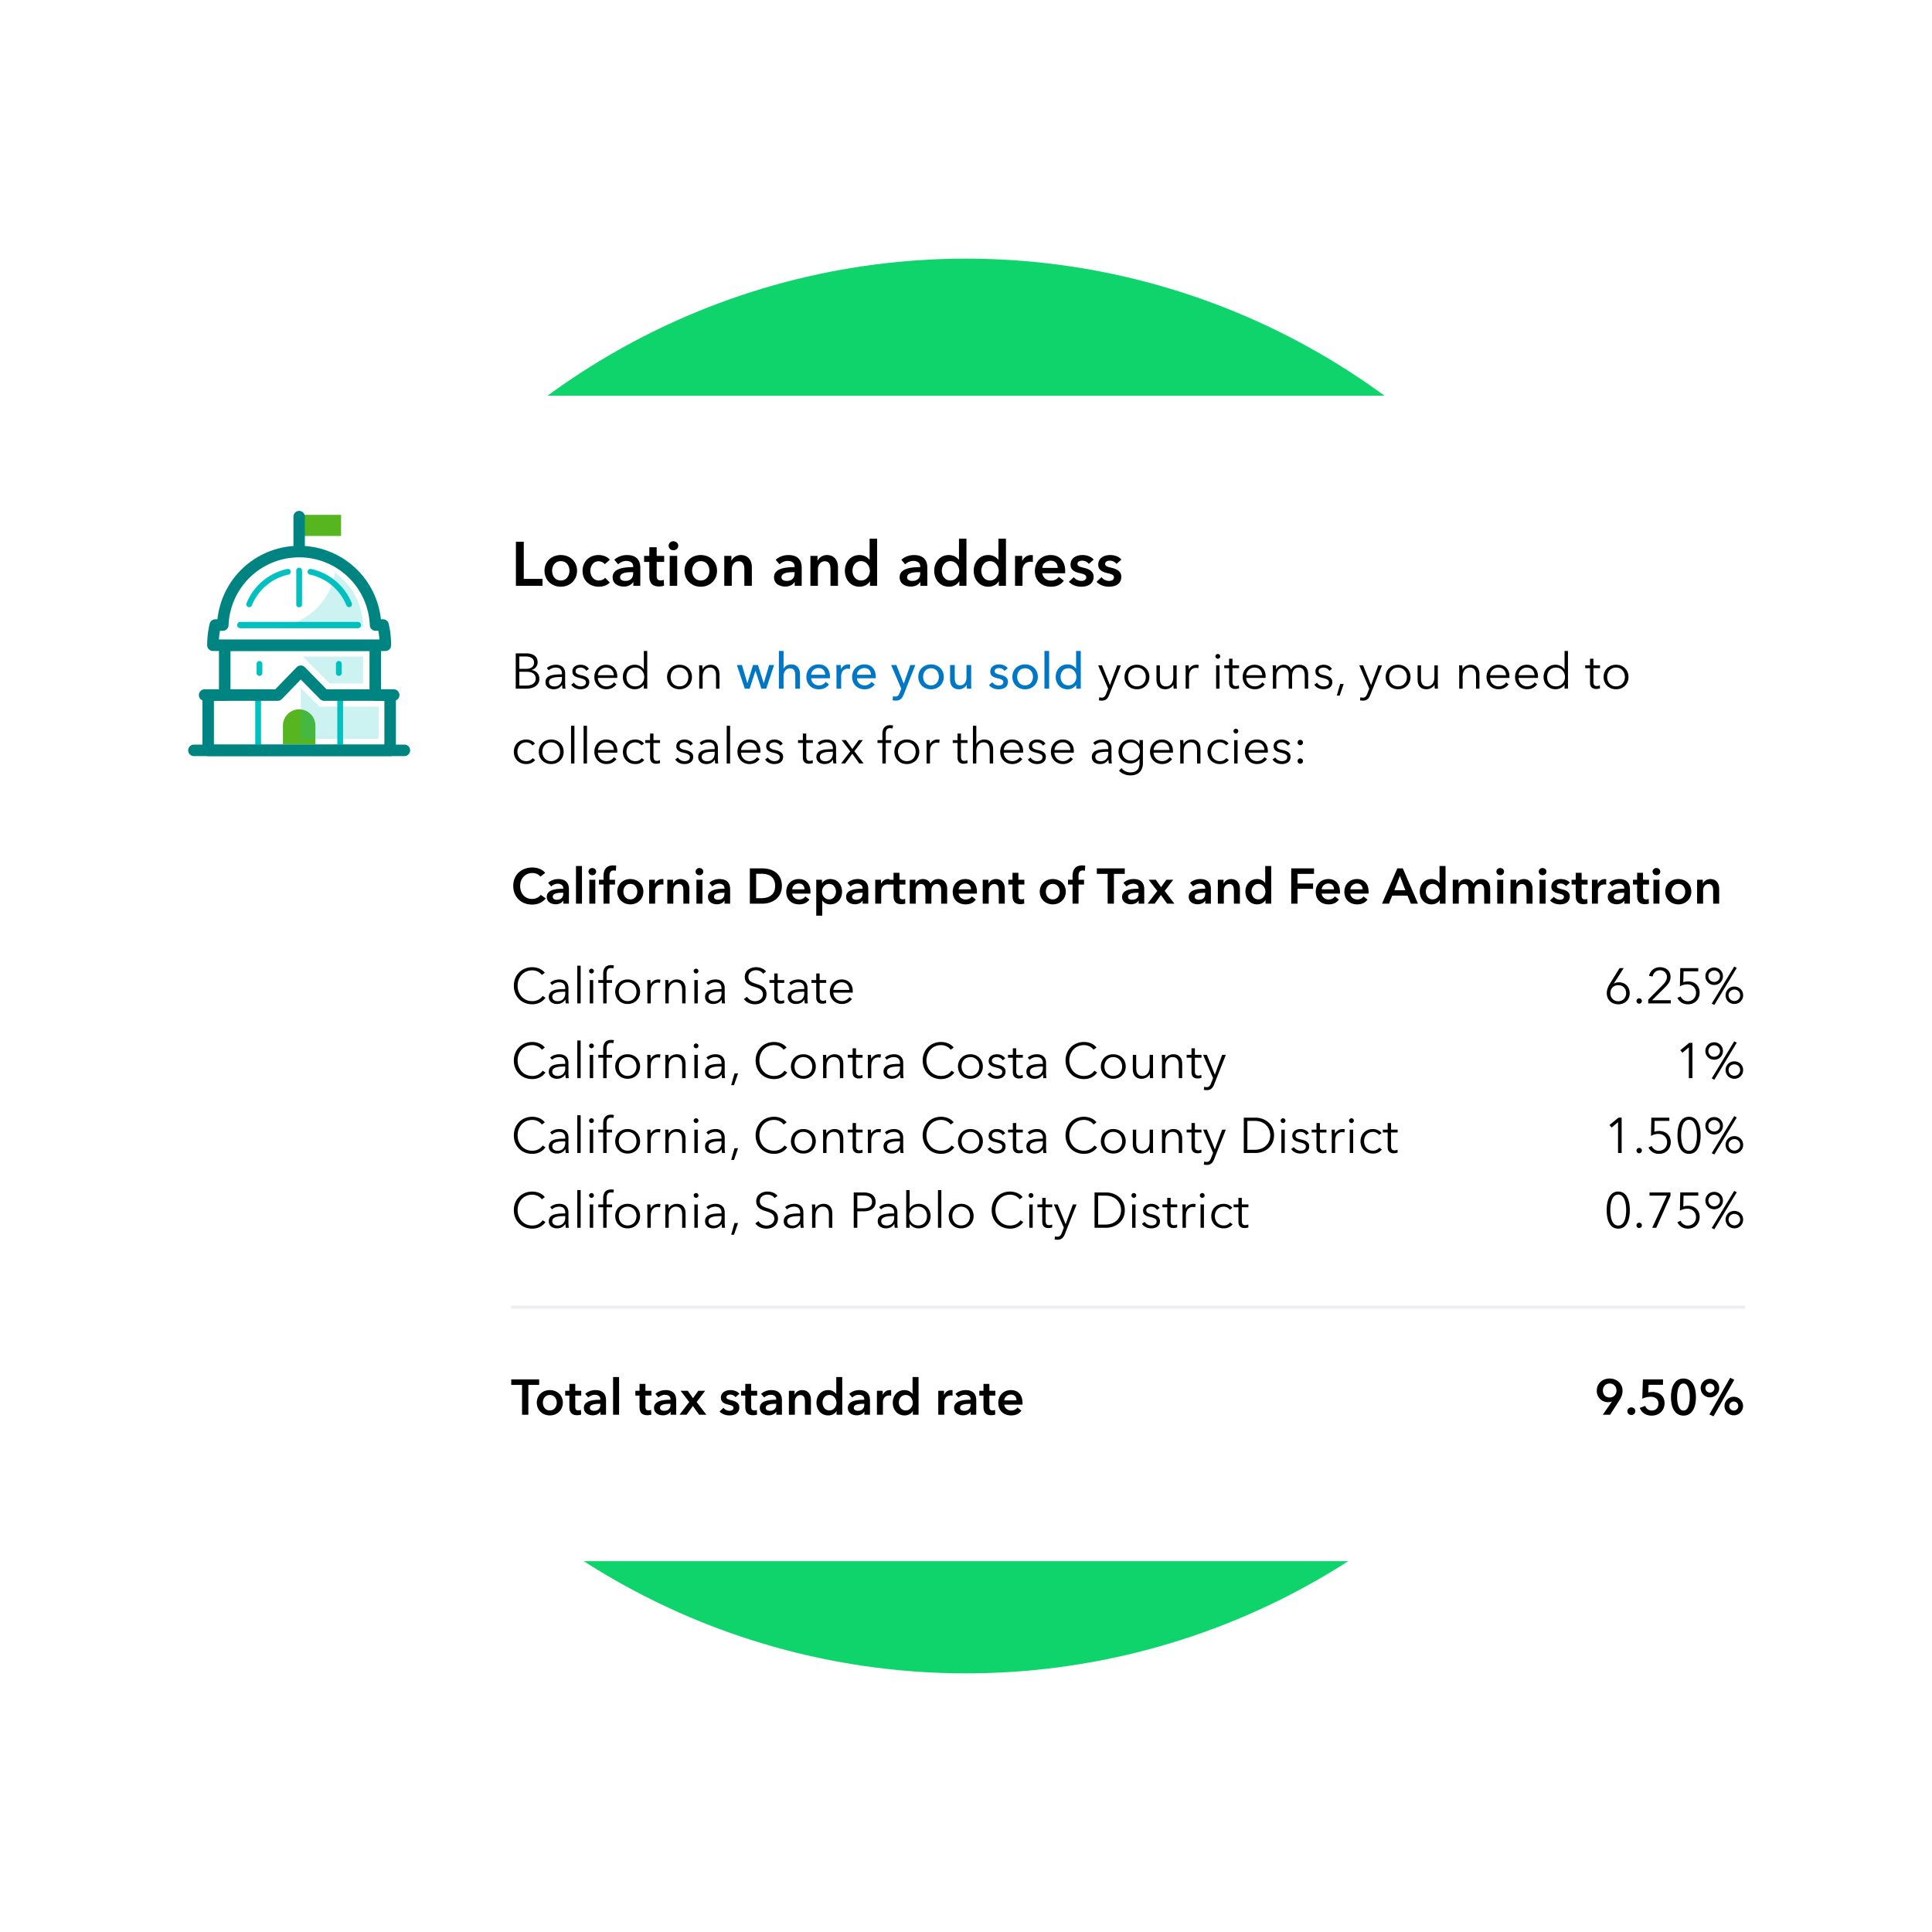
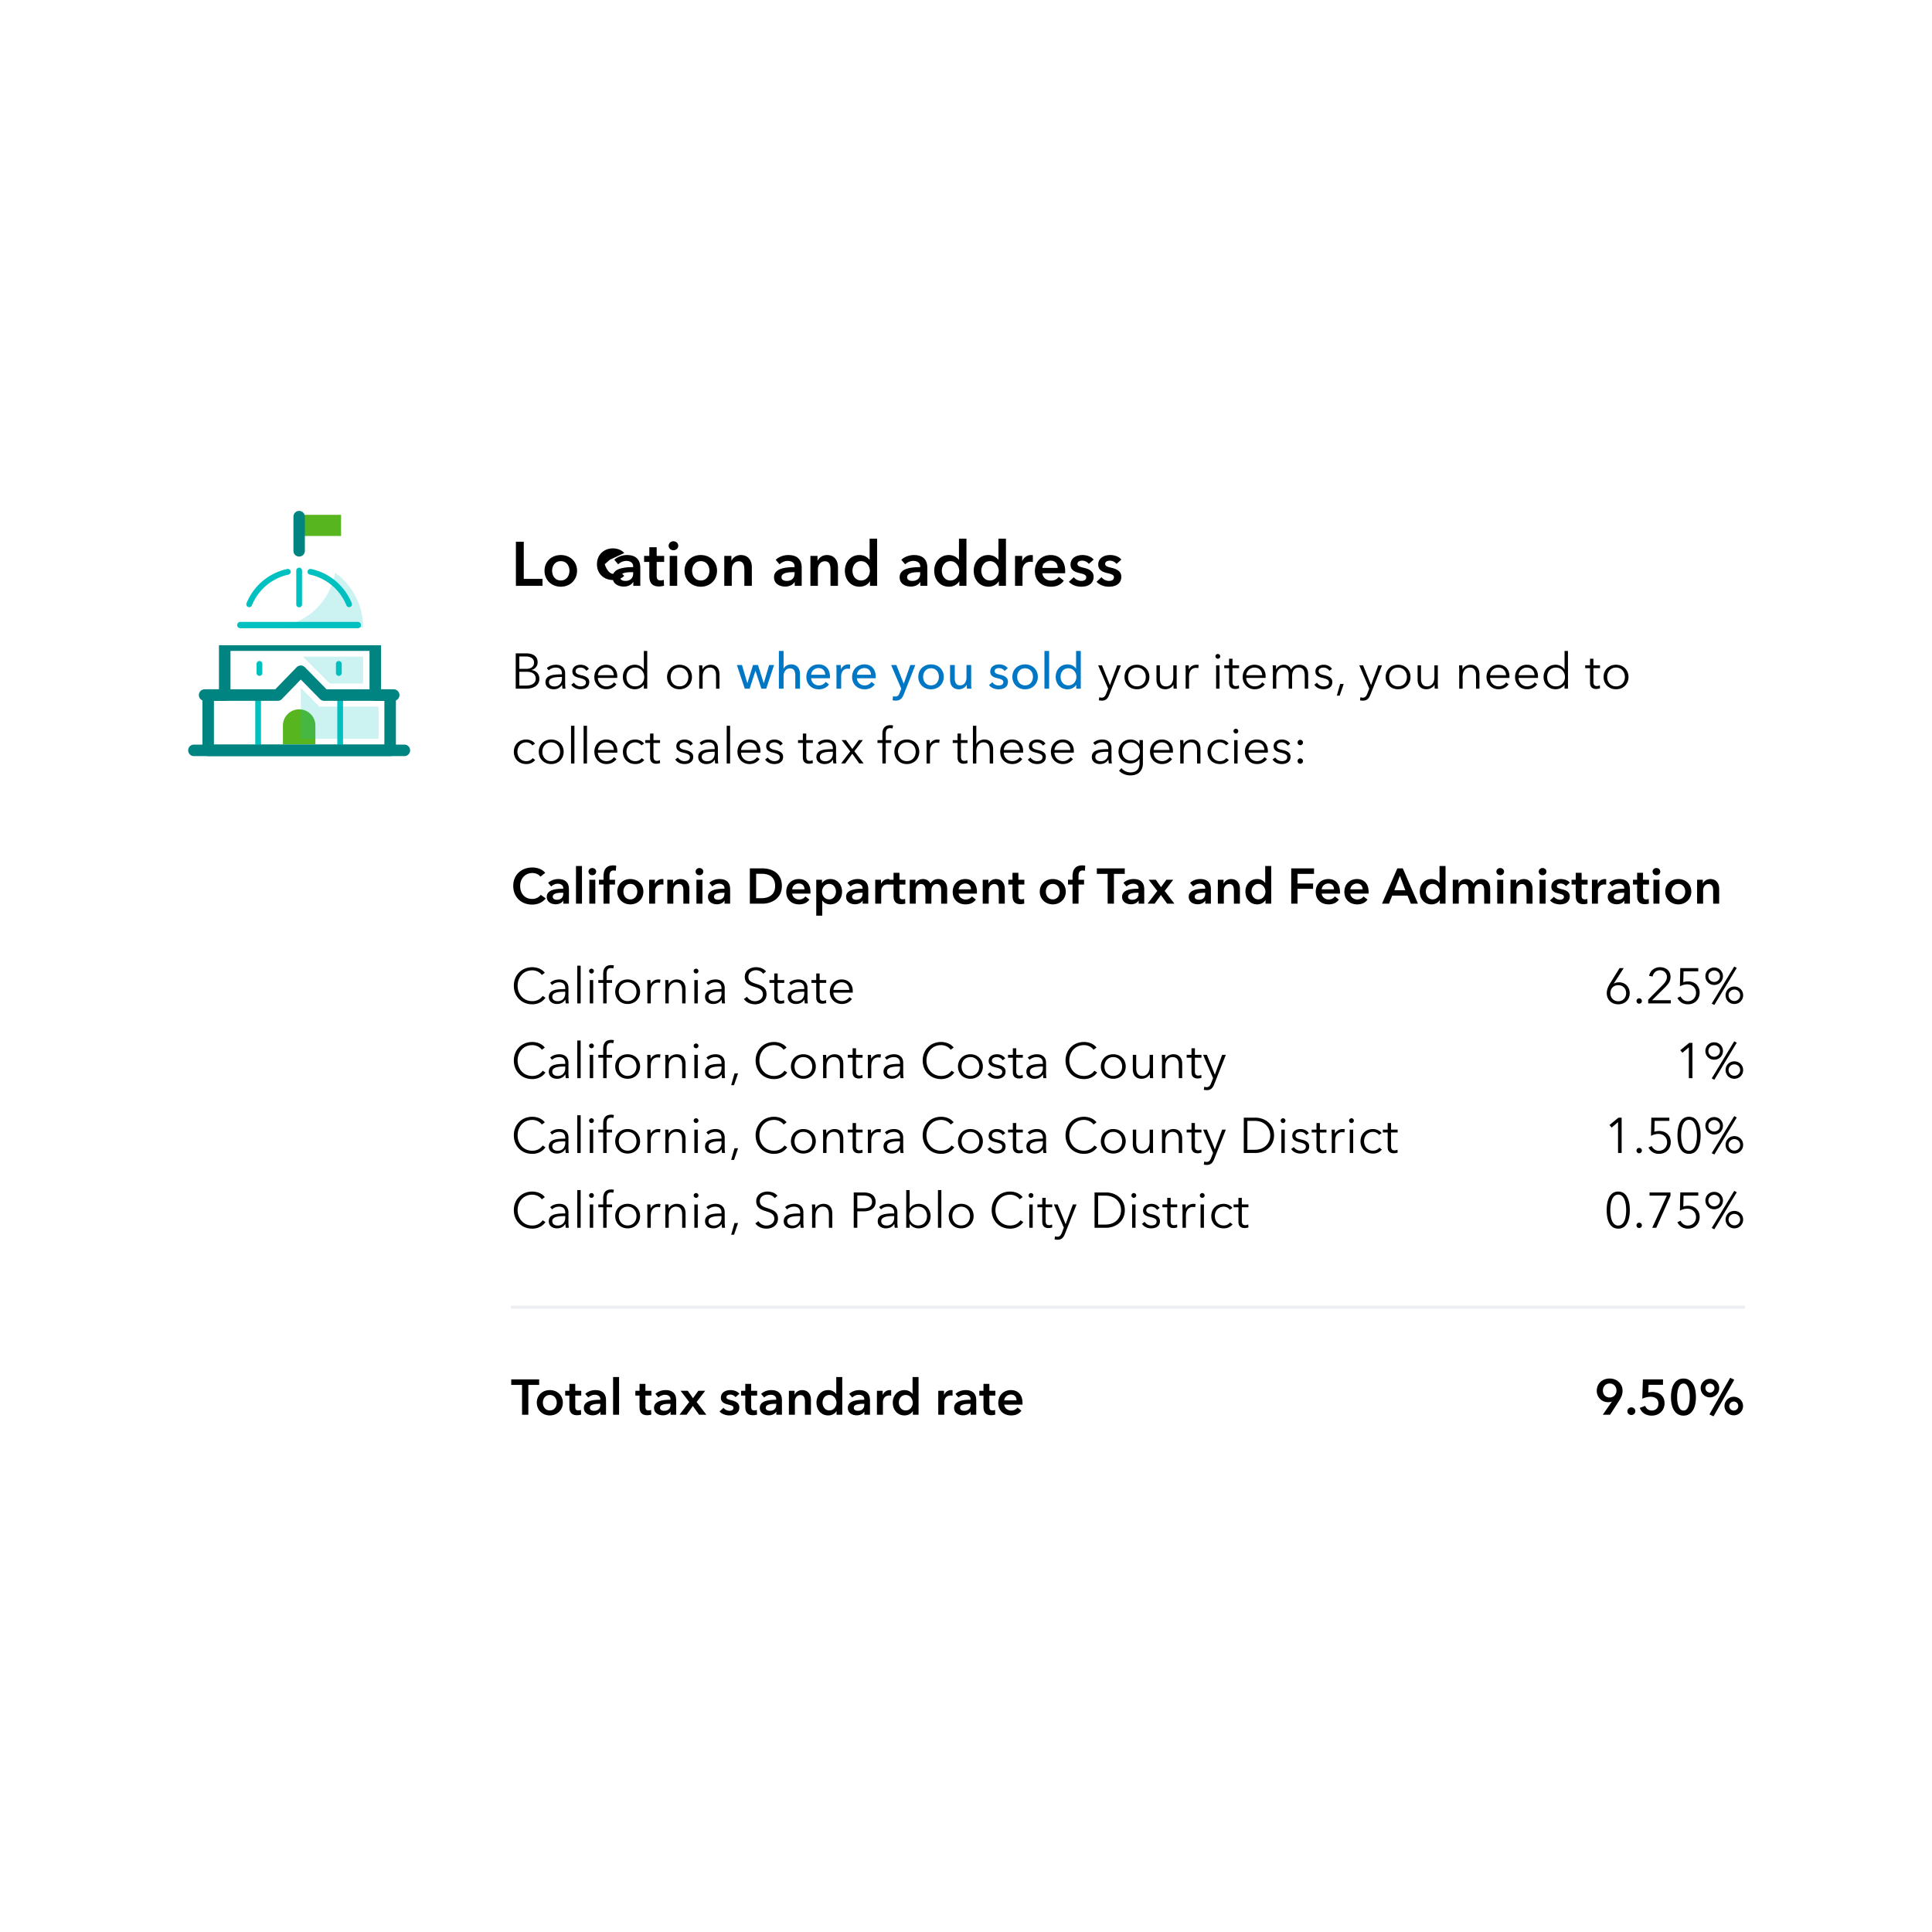
<svg xmlns="http://www.w3.org/2000/svg" width="620" height="620" fill="none" viewBox="0 0 620 620">
-   <circle cx="310" cy="310" r="227" fill="#0FD46C" />
  <g filter="url(#a)">
-     <rect width="580" height="374" x="20" y="123" fill="#fff" rx="8" />
    <path fill="#fff" d="M122.437 218.269v-15.965H72.93v15.965h-5.31v17.733h58.406v-17.733h-3.589Z" />
    <path fill="#57B520" d="M109.45 161.216H96v6.78h13.45v-6.78Z" />
-     <path fill="#fff" d="M72.116 203.025v16.031h-5.31v17.741h58.397v-17.741h-4.774v-16.031H72.116Z" />
    <path fill="#008481" fill-rule="evenodd" d="M70.266 203.025a1.85 1.85 0 0 1 1.85-1.85h48.313a1.85 1.85 0 0 1 1.85 1.85v14.18h2.923a1.85 1.85 0 0 1 1.85 1.85v17.742a1.85 1.85 0 0 1-1.85 1.85H66.807a1.85 1.85 0 0 1-1.85-1.85v-17.742a1.85 1.85 0 0 1 1.85-1.85h3.46v-14.18Zm3.7 1.85v14.18a1.85 1.85 0 0 1-1.85 1.85h-3.46v14.042h54.696v-14.042h-2.923a1.85 1.85 0 0 1-1.85-1.85v-14.18H73.966Z" clip-rule="evenodd" />
    <path fill="#fff" d="M122.927 196.587h-2.405a24.531 24.531 0 0 0-49.026 0h-2.414a28.334 28.334 0 0 0-.749 6.476h55.334a28.347 28.347 0 0 0-.74-6.476Z" />
-     <path fill="#008481" fill-rule="evenodd" d="M77.72 178.526a26.383 26.383 0 0 1 36.578 0 26.384 26.384 0 0 1 7.943 16.211h.686c.86 0 1.606.592 1.802 1.43.527 2.261.792 4.576.788 6.898a1.85 1.85 0 0 1-1.85 1.847H68.333a1.85 1.85 0 0 1-1.85-1.85c0-2.322.268-4.637.798-6.898a1.85 1.85 0 0 1 1.801-1.427h.695a26.384 26.384 0 0 1 7.944-16.211Zm18.29-3.668a22.684 22.684 0 0 0-22.665 21.801 1.85 1.85 0 0 1-1.848 1.778h-.907a26.492 26.492 0 0 0-.343 2.775h51.508a26.14 26.14 0 0 0-.338-2.775h-.895a1.85 1.85 0 0 1-1.849-1.778 22.679 22.679 0 0 0-22.664-21.801Z" clip-rule="evenodd" />
    <path fill="#008481" fill-rule="evenodd" d="M96 159.957c1.012 0 1.832.82 1.832 1.832v10.942a1.832 1.832 0 1 1-3.663 0v-10.942c0-1.012.82-1.832 1.831-1.832Z" clip-rule="evenodd" />
    <path fill="#57B520" d="M96 223.635a5.206 5.206 0 0 1 5.208 5.208v5.975H90.792v-5.975A5.208 5.208 0 0 1 96 223.635Z" />
    <path fill="#00C1BF" fill-rule="evenodd" d="M76.108 196.587c0-.559.453-1.013 1.013-1.013h37.768a1.014 1.014 0 0 1 0 2.026H77.121c-.56 0-1.013-.453-1.013-1.013ZM96 178.18c.51 0 .925.414.925.925v10.85a.925.925 0 1 1-1.85 0v-10.85c0-.511.414-.925.925-.925Zm-2.722 1.119a.925.925 0 0 1-.709 1.099 16.398 16.398 0 0 0-11.75 9.903.926.926 0 0 1-1.717-.691 18.245 18.245 0 0 1 13.077-11.021c.5-.107.992.21 1.1.71Zm5.444 0a.926.926 0 0 1 1.098-.71 18.216 18.216 0 0 1 13.078 11.022.926.926 0 0 1-1.717.689 16.363 16.363 0 0 0-11.75-9.902.925.925 0 0 1-.71-1.099Zm-15.459 28.823c.51 0 .924.414.924.925v2.923a.925.925 0 1 1-1.85 0v-2.923c0-.511.415-.925.925-.925Zm25.474 0c.511 0 .925.414.925.925v2.923a.925.925 0 1 1-1.85 0v-2.923c0-.511.414-.925.925-.925Zm-26.825 27.463v-15.068h1.85v15.068h-1.85Zm26.326 0v-15.068h1.85v15.068h-1.85Z" clip-rule="evenodd" />
-     <path fill="#fff" d="M126.34 219.056h-22.32l-7.502-7.641-7.4 7.641h-23.45" />
    <path fill="#008481" fill-rule="evenodd" d="M96.512 209.565c.498-.001.977.198 1.326.554l6.958 7.087h21.544a1.85 1.85 0 1 1 0 3.7h-22.32c-.497 0-.972-.2-1.32-.554l-6.173-6.287-6.08 6.278a1.85 1.85 0 0 1-1.33.563H65.67a1.85 1.85 0 1 1 0-3.7h22.665l6.855-7.078a1.852 1.852 0 0 1 1.323-.563Zm-36.125 27.233a1.85 1.85 0 0 1 1.85-1.85h67.526a1.85 1.85 0 0 1 0 3.7H62.237a1.85 1.85 0 0 1-1.85-1.85Z" clip-rule="evenodd" />
    <path fill="#00C1BF" d="M107.526 179.789a21.125 21.125 0 0 1-20.739 17.575h29.739a21.592 21.592 0 0 0-9-17.575Zm-10.342 26.936 8.63 8.63h10.712v-8.63H97.184Zm5.291 16.031-5.938-6.04v16.382h24.965v-10.342h-19.027Z" opacity=".2" style="mix-blend-mode:multiply" />
-     <path fill="#000" d="M165.56 184v-14.16h2.52v11.92h6.02V184h-8.54Zm9.183-4.84c0-3.02 2.32-5.04 5.22-5.04s5.22 2.02 5.22 5.04-2.32 5.12-5.22 5.12-5.22-2.1-5.22-5.12Zm2.44 0c0 1.5.88 3.12 2.78 3.12s2.78-1.62 2.78-3.12-.88-3.08-2.78-3.08-2.78 1.58-2.78 3.08Zm18.527-3.54-1.64 1.44c-.38-.54-1.2-.94-1.98-.94-1.76 0-2.64 1.58-2.64 3.08s.9 3.08 2.72 3.08c.74 0 1.56-.3 2.02-.86l1.5 1.52c-.8.86-2.12 1.34-3.54 1.34-2.84 0-5.2-1.88-5.2-5.08 0-3.12 2.32-5.08 5.14-5.08 1.4 0 2.86.56 3.62 1.5Zm7.526 8.38v-1.22h-.06c-.48.84-1.62 1.46-2.98 1.46-1.54 0-3.6-.74-3.6-2.98 0-2.86 3.6-3.26 6.6-3.26v-.24c0-1.18-1-1.76-2.2-1.76-1.02 0-2 .48-2.62 1.1l-1.24-1.46c1.08-1 2.6-1.52 4.06-1.52 3.44 0 4.28 2.12 4.28 4.04V184h-2.24Zm-.04-4.04v-.34h-.54c-1.52 0-3.66.18-3.66 1.6 0 .92.86 1.2 1.68 1.2 1.64 0 2.52-.94 2.52-2.46Zm5.181-3.64h-1.68v-1.92h1.68v-2.78h2.36v2.78h2.4v1.92h-2.4v4.46c0 .86.2 1.48 1.26 1.48.32 0 .74-.06 1.02-.2l.08 1.88c-.42.16-1.06.26-1.6.26-2.54 0-3.12-1.56-3.12-3.4v-4.48Zm6.537 7.68v-9.6h2.4v9.6h-2.4Zm-.34-12.86c0-.76.64-1.44 1.52-1.44s1.56.62 1.56 1.44-.68 1.44-1.56 1.44-1.52-.68-1.52-1.44Zm5.091 8.02c0-3.02 2.32-5.04 5.22-5.04s5.22 2.02 5.22 5.04-2.32 5.12-5.22 5.12-5.22-2.1-5.22-5.12Zm2.44 0c0 1.5.88 3.12 2.78 3.12s2.78-1.62 2.78-3.12-.88-3.08-2.78-3.08-2.78 1.58-2.78 3.08Zm10.327 4.84v-9.6h2.28v1.54h.04c.42-.96 1.56-1.82 2.98-1.82 2.5 0 3.54 1.92 3.54 3.88v6h-2.4v-5.32c0-1.14-.26-2.56-1.8-2.56-1.52 0-2.24 1.32-2.24 2.6V184h-2.4Zm22.601 0v-1.22h-.06c-.48.84-1.62 1.46-2.98 1.46-1.54 0-3.6-.74-3.6-2.98 0-2.86 3.6-3.26 6.6-3.26v-.24c0-1.18-1-1.76-2.2-1.76-1.02 0-2 .48-2.62 1.1l-1.24-1.46c1.08-1 2.6-1.52 4.06-1.52 3.44 0 4.28 2.12 4.28 4.04V184h-2.24Zm-.04-4.04v-.34h-.54c-1.52 0-3.66.18-3.66 1.6 0 .92.86 1.2 1.68 1.2 1.64 0 2.52-.94 2.52-2.46Zm5.076 4.04v-9.6h2.28v1.54h.04c.42-.96 1.56-1.82 2.98-1.82 2.5 0 3.54 1.92 3.54 3.88v6h-2.4v-5.32c0-1.14-.26-2.56-1.8-2.56-1.52 0-2.24 1.32-2.24 2.6V184h-2.4Zm21.401-15.12V184h-2.28v-1.44h-.04c-.66 1.1-1.96 1.72-3.3 1.72-2.92 0-4.72-2.32-4.72-5.12 0-2.84 1.92-5.04 4.66-5.04 1.76 0 2.72.88 3.22 1.5h.06v-6.74h2.4Zm-7.9 10.28c0 1.5.9 3.12 2.76 3.12 1.76 0 2.82-1.58 2.82-3.08s-1.06-3.12-2.82-3.12c-1.86 0-2.76 1.58-2.76 3.08Zm21.775 4.84v-1.22h-.06c-.48.84-1.62 1.46-2.98 1.46-1.54 0-3.6-.74-3.6-2.98 0-2.86 3.6-3.26 6.6-3.26v-.24c0-1.18-1-1.76-2.2-1.76-1.02 0-2 .48-2.62 1.1l-1.24-1.46c1.08-1 2.6-1.52 4.06-1.52 3.44 0 4.28 2.12 4.28 4.04V184h-2.24Zm-.04-4.04v-.34h-.54c-1.52 0-3.66.18-3.66 1.6 0 .92.86 1.2 1.68 1.2 1.64 0 2.52-.94 2.52-2.46Zm14.836-11.08V184h-2.28v-1.44h-.04c-.66 1.1-1.96 1.72-3.3 1.72-2.92 0-4.72-2.32-4.72-5.12 0-2.84 1.92-5.04 4.66-5.04 1.76 0 2.72.88 3.22 1.5h.06v-6.74h2.4Zm-7.9 10.28c0 1.5.9 3.12 2.76 3.12 1.76 0 2.82-1.58 2.82-3.08s-1.06-3.12-2.82-3.12c-1.86 0-2.76 1.58-2.76 3.08Zm20.576-10.28V184h-2.28v-1.44h-.04c-.66 1.1-1.96 1.72-3.3 1.72-2.92 0-4.72-2.32-4.72-5.12 0-2.84 1.92-5.04 4.66-5.04 1.76 0 2.72.88 3.22 1.5h.06v-6.74h2.4Zm-7.9 10.28c0 1.5.9 3.12 2.76 3.12 1.76 0 2.82-1.58 2.82-3.08s-1.06-3.12-2.82-3.12c-1.86 0-2.76 1.58-2.76 3.08Zm10.816 4.84v-9.6h2.3v1.6h.04c.52-1.1 1.54-1.88 2.8-1.88.18 0 .42.02.58.06v2.2a2.8 2.8 0 0 0-.74-.1c-2.16 0-2.58 1.88-2.58 2.58V184h-2.4Zm8.774-5.76h4.92c0-1.24-.7-2.32-2.26-2.32-1.42 0-2.56.98-2.66 2.32Zm7.32 1.08c0 .22 0 .42-.02.64h-7.3c.1 1.36 1.34 2.36 2.74 2.36 1.2 0 2-.48 2.54-1.24l1.6 1.28c-.94 1.28-2.3 1.92-4.12 1.92-2.96 0-5.16-1.9-5.16-5.02 0-3.1 2.18-5.14 5.08-5.14 2.68 0 4.64 1.74 4.64 5.2Zm9.144-3.74-1.56 1.38a2.719 2.719 0 0 0-2.1-1.04c-.76 0-1.54.28-1.54 1.04 0 .74.74.94 2.08 1.26 1.42.34 3.1.98 3.1 2.86 0 2.34-1.9 3.2-4 3.2-1.48 0-3.02-.56-3.94-1.58l1.58-1.48c.52.68 1.42 1.2 2.46 1.2.7 0 1.54-.28 1.54-1.14 0-.8-.74-1.04-2.2-1.38-1.42-.34-2.84-.92-2.84-2.72 0-2.14 1.92-3.06 3.82-3.06 1.38 0 2.82.48 3.6 1.46Zm8.887 0-1.56 1.38a2.719 2.719 0 0 0-2.1-1.04c-.76 0-1.54.28-1.54 1.04 0 .74.74.94 2.08 1.26 1.42.34 3.1.98 3.1 2.86 0 2.34-1.9 3.2-4 3.2-1.48 0-3.02-.56-3.94-1.58l1.58-1.48c.52.68 1.42 1.2 2.46 1.2.7 0 1.54-.28 1.54-1.14 0-.8-.74-1.04-2.2-1.38-1.42-.34-2.84-.92-2.84-2.72 0-2.14 1.92-3.06 3.82-3.06 1.38 0 2.82.48 3.6 1.46ZM165.504 217v-11.328h3.376c1.728 0 3.648.624 3.648 2.896 0 1.184-.8 2.16-2 2.432v.032c1.472.16 2.56 1.184 2.56 2.832 0 1.888-1.616 3.136-4.224 3.136h-3.36Zm1.152-10.336v3.968h2.32c1.104 0 2.4-.48 2.4-1.984 0-1.44-1.232-1.984-2.72-1.984h-2Zm0 4.912v4.432h2.144c1.664 0 3.12-.624 3.12-2.208 0-1.488-1.072-2.224-2.912-2.224h-2.352Zm13.676.832v-.24c0-1.296-.704-1.936-2-1.936-.88 0-1.696.352-2.224.88l-.608-.72c.608-.608 1.664-1.072 2.944-1.072 1.616 0 2.912.896 2.912 2.72v3.28c0 .576.048 1.264.128 1.68h-.976a7.467 7.467 0 0 1-.112-1.216h-.032c-.688.992-1.52 1.408-2.72 1.408-1.136 0-2.592-.608-2.592-2.272 0-2.304 2.544-2.512 5.28-2.512Zm0 .848h-.32c-1.776 0-3.84.192-3.84 1.616 0 1.072.912 1.424 1.76 1.424 1.536 0 2.4-1.152 2.4-2.48v-.56Zm8.643-2.592-.832.624c-.32-.624-1.008-1.056-1.84-1.056-.784 0-1.584.336-1.584 1.168 0 .704.56 1.024 1.792 1.28 1.76.368 2.592 1.024 2.592 2.192 0 1.712-1.44 2.32-2.816 2.32-1.136 0-2.272-.448-2.96-1.456l.864-.64c.384.656 1.2 1.168 2.08 1.168.928 0 1.76-.336 1.76-1.312 0-.784-.784-1.104-2.208-1.44-.88-.208-2.144-.592-2.144-2.016 0-1.52 1.312-2.176 2.672-2.176 1.04 0 2.144.496 2.624 1.344Zm2.901 2.016h5.104c-.064-1.408-.928-2.448-2.48-2.448-1.456 0-2.528 1.168-2.624 2.448Zm6.208.352c0 .144 0 .32-.016.512h-6.208c.032 1.504 1.2 2.72 2.736 2.72 1.12 0 1.984-.624 2.4-1.296l.816.64c-.88 1.12-1.984 1.584-3.216 1.584-2.224 0-3.872-1.68-3.872-3.936 0-2.256 1.648-3.936 3.776-3.936 2.352 0 3.584 1.664 3.584 3.712Zm8.5 2.704c-.64.944-1.76 1.456-2.832 1.456-2.336 0-3.872-1.728-3.872-3.936s1.536-3.936 3.872-3.936c1.072 0 2.192.512 2.832 1.488h.032v-5.904h1.088V217h-1.088v-1.264h-.032Zm-5.552-2.48c0 1.664 1.024 3.008 2.832 3.008 1.68 0 2.88-1.296 2.88-3.008s-1.2-3.024-2.88-3.024c-1.808 0-2.832 1.36-2.832 3.024Zm21.02 0c0 2.256-1.664 3.936-4 3.936-2.32 0-3.984-1.68-3.984-3.936 0-2.256 1.664-3.936 3.984-3.936 2.336 0 4 1.68 4 3.936Zm-1.152 0c0-1.68-1.104-3.024-2.848-3.024-1.728 0-2.832 1.344-2.832 3.024s1.104 3.008 2.832 3.008c1.744 0 2.848-1.328 2.848-3.008Zm3.429-3.744h1.04c.032.4.064.96.064 1.28h.032c.416-.864 1.504-1.472 2.56-1.472 1.904 0 2.848 1.232 2.848 3.088V217h-1.088v-4.144c0-1.568-.464-2.624-2.032-2.624-1.152 0-2.272.928-2.272 2.928V217h-1.088v-5.84c0-.4-.016-1.136-.064-1.648Zm129.299 0 2.544 6.32h.032l2.32-6.32h1.184l-3.728 9.424c-.448 1.152-1.056 1.904-2.352 1.904-.32 0-.656-.032-.976-.096l.112-.992c.24.08.512.128.8.128.736 0 1.12-.48 1.44-1.328l.608-1.568-3.2-7.472h1.216Zm15.221 3.744c0 2.256-1.664 3.936-4 3.936-2.32 0-3.984-1.68-3.984-3.936 0-2.256 1.664-3.936 3.984-3.936 2.336 0 4 1.68 4 3.936Zm-1.152 0c0-1.68-1.104-3.024-2.848-3.024-1.728 0-2.832 1.344-2.832 3.024s1.104 3.008 2.832 3.008c1.744 0 2.848-1.328 2.848-3.008ZM377.67 217h-1.04c-.032-.4-.064-.96-.064-1.28h-.032c-.416.864-1.504 1.472-2.56 1.472-1.904 0-2.848-1.232-2.848-3.088v-4.592h1.088v4.144c0 1.568.464 2.624 2.032 2.624 1.152 0 2.272-.928 2.272-2.928v-3.84h1.088v5.84c0 .4.016 1.136.064 1.648Zm2.817-5.84c0-.4-.016-1.136-.064-1.648h1.04c.032.4.064.96.064 1.28h.032c.416-.864 1.344-1.472 2.4-1.472.272 0 .496.016.72.08l-.144 1.024c-.128-.048-.48-.096-.768-.096-1.152 0-2.192.832-2.192 2.832V217h-1.088v-5.84Zm10.87-1.648V217h-1.088v-7.488h1.088Zm.224-2.88a.778.778 0 0 1-.769.768.778.778 0 0 1-.767-.768c0-.448.384-.768.767-.768.385 0 .769.32.769.768Zm6.048 2.88v.912h-2.112v4.368c0 1.12.464 1.376 1.12 1.376.304 0 .656-.096.944-.24l.048.944a3.515 3.515 0 0 1-1.28.224c-.8 0-1.92-.352-1.92-2v-4.672h-1.552v-.912h1.552V207.4h1.088v2.112h2.112Zm2.31 3.168h5.104c-.064-1.408-.928-2.448-2.48-2.448-1.456 0-2.528 1.168-2.624 2.448Zm6.208.352c0 .144 0 .32-.016.512h-6.208c.032 1.504 1.2 2.72 2.736 2.72 1.12 0 1.984-.624 2.4-1.296l.816.64c-.88 1.12-1.984 1.584-3.216 1.584-2.224 0-3.872-1.68-3.872-3.936 0-2.256 1.648-3.936 3.776-3.936 2.352 0 3.584 1.664 3.584 3.712Zm3.412-2.24c.432-.864 1.392-1.472 2.464-1.472.816 0 1.808.304 2.304 1.584.512-1.024 1.424-1.584 2.624-1.584 1.904 0 2.848 1.232 2.848 3.088V217h-1.088v-4.144c0-1.568-.528-2.624-1.936-2.624-1.568 0-2.128 1.392-2.128 2.784V217h-1.088v-4.368c0-1.456-.352-2.4-1.808-2.4-1.04 0-2.176.928-2.176 2.928V217h-1.088v-5.84c0-.4-.016-1.136-.064-1.648h1.04c.032.4.064.96.064 1.28h.032Zm17.869-.128-.832.624c-.32-.624-1.008-1.056-1.84-1.056-.784 0-1.584.336-1.584 1.168 0 .704.56 1.024 1.792 1.28 1.76.368 2.592 1.024 2.592 2.192 0 1.712-1.44 2.32-2.816 2.32-1.136 0-2.272-.448-2.96-1.456l.864-.64c.384.656 1.2 1.168 2.08 1.168.928 0 1.76-.336 1.76-1.312 0-.784-.784-1.104-2.208-1.44-.88-.208-2.144-.592-2.144-2.016 0-1.52 1.312-2.176 2.672-2.176 1.04 0 2.144.496 2.624 1.344Zm3.781 4.816-1.296 3.76h-.912l1.072-3.76h1.136Zm6.216-5.968 2.544 6.32h.032l2.32-6.32h1.184l-3.728 9.424c-.448 1.152-1.056 1.904-2.352 1.904-.32 0-.656-.032-.976-.096l.112-.992c.24.08.512.128.8.128.736 0 1.12-.48 1.44-1.328l.608-1.568-3.2-7.472h1.216Zm15.221 3.744c0 2.256-1.664 3.936-4 3.936-2.32 0-3.984-1.68-3.984-3.936 0-2.256 1.664-3.936 3.984-3.936 2.336 0 4 1.68 4 3.936Zm-1.152 0c0-1.68-1.104-3.024-2.848-3.024-1.728 0-2.832 1.344-2.832 3.024s1.104 3.008 2.832 3.008c1.744 0 2.848-1.328 2.848-3.008Zm9.973 3.744h-1.04c-.032-.4-.064-.96-.064-1.28h-.032c-.416.864-1.504 1.472-2.56 1.472-1.904 0-2.848-1.232-2.848-3.088v-4.592h1.088v4.144c0 1.568.464 2.624 2.032 2.624 1.152 0 2.272-.928 2.272-2.928v-3.84h1.088v5.84c0 .4.016 1.136.064 1.648Zm6.753-7.488h1.04c.032.4.064.96.064 1.28h.032c.416-.864 1.504-1.472 2.56-1.472 1.904 0 2.848 1.232 2.848 3.088V217h-1.088v-4.144c0-1.568-.464-2.624-2.032-2.624-1.152 0-2.272.928-2.272 2.928V217h-1.088v-5.84c0-.4-.016-1.136-.064-1.648Zm9.969 3.168h5.104c-.064-1.408-.928-2.448-2.48-2.448-1.456 0-2.528 1.168-2.624 2.448Zm6.208.352c0 .144 0 .32-.016.512h-6.208c.032 1.504 1.2 2.72 2.736 2.72 1.12 0 1.984-.624 2.4-1.296l.816.64c-.88 1.12-1.984 1.584-3.216 1.584-2.224 0-3.872-1.68-3.872-3.936 0-2.256 1.648-3.936 3.776-3.936 2.352 0 3.584 1.664 3.584 3.712Zm2.948-.352h5.104c-.064-1.408-.928-2.448-2.48-2.448-1.456 0-2.528 1.168-2.624 2.448Zm6.208.352c0 .144 0 .32-.016.512h-6.208c.032 1.504 1.2 2.72 2.736 2.72 1.12 0 1.984-.624 2.4-1.296l.816.64c-.88 1.12-1.984 1.584-3.216 1.584-2.224 0-3.872-1.68-3.872-3.936 0-2.256 1.648-3.936 3.776-3.936 2.352 0 3.584 1.664 3.584 3.712Zm8.5 2.704c-.64.944-1.76 1.456-2.832 1.456-2.336 0-3.872-1.728-3.872-3.936s1.536-3.936 3.872-3.936c1.072 0 2.192.512 2.832 1.488h.032v-5.904h1.088V217h-1.088v-1.264h-.032Zm-5.552-2.48c0 1.664 1.024 3.008 2.832 3.008 1.68 0 2.88-1.296 2.88-3.008s-1.2-3.024-2.88-3.024c-1.808 0-2.832 1.36-2.832 3.024Zm16.956-3.744v.912h-2.112v4.368c0 1.12.464 1.376 1.12 1.376.304 0 .656-.096.944-.24l.048.944a3.515 3.515 0 0 1-1.28.224c-.8 0-1.92-.352-1.92-2v-4.672h-1.552v-.912h1.552V207.4h1.088v2.112h2.112Zm9.142 3.744c0 2.256-1.664 3.936-4 3.936-2.32 0-3.984-1.68-3.984-3.936 0-2.256 1.664-3.936 3.984-3.936 2.336 0 4 1.68 4 3.936Zm-1.152 0c0-1.68-1.104-3.024-2.848-3.024-1.728 0-2.832 1.344-2.832 3.024s1.104 3.008 2.832 3.008c1.744 0 2.848-1.328 2.848-3.008Zm-349.767 21.36-.848.608c-.352-.576-1.104-.992-1.92-.992-1.744 0-2.864 1.312-2.864 3.024 0 1.696 1.104 3.008 2.848 3.008.944 0 1.6-.4 2.032-.976l.816.608c-.64.784-1.552 1.296-2.848 1.296-2.416 0-4-1.68-4-3.936 0-2.256 1.584-3.936 4-3.936 1.008 0 2.144.432 2.784 1.296Zm9.2 2.64c0 2.256-1.664 3.936-4 3.936-2.32 0-3.984-1.68-3.984-3.936 0-2.256 1.664-3.936 3.984-3.936 2.336 0 4 1.68 4 3.936Zm-1.152 0c0-1.68-1.104-3.024-2.848-3.024-1.728 0-2.832 1.344-2.832 3.024s1.104 3.008 2.832 3.008c1.744 0 2.848-1.328 2.848-3.008Zm4.613-8.352V241h-1.088v-12.096h1.088Zm4.032 0V241h-1.088v-12.096h1.088Zm3.519 7.776h5.104c-.064-1.408-.928-2.448-2.48-2.448-1.456 0-2.528 1.168-2.624 2.448Zm6.208.352c0 .144 0 .32-.016.512h-6.208c.032 1.504 1.2 2.72 2.736 2.72 1.12 0 1.984-.624 2.4-1.296l.816.64c-.88 1.12-1.984 1.584-3.216 1.584-2.224 0-3.872-1.68-3.872-3.936 0-2.256 1.648-3.936 3.776-3.936 2.352 0 3.584 1.664 3.584 3.712Zm8.58-2.416-.848.608c-.352-.576-1.104-.992-1.92-.992-1.744 0-2.864 1.312-2.864 3.024 0 1.696 1.104 3.008 2.848 3.008.944 0 1.6-.4 2.032-.976l.816.608c-.64.784-1.552 1.296-2.848 1.296-2.416 0-4-1.68-4-3.936 0-2.256 1.584-3.936 4-3.936 1.008 0 2.144.432 2.784 1.296Zm5.136-1.104v.912h-2.112v4.368c0 1.12.464 1.376 1.12 1.376.304 0 .656-.096.944-.24l.048.944a3.515 3.515 0 0 1-1.28.224c-.8 0-1.92-.352-1.92-2v-4.672h-1.552v-.912h1.552V231.4h1.088v2.112h2.112Zm10.518 1.152-.832.624c-.32-.624-1.008-1.056-1.84-1.056-.784 0-1.584.336-1.584 1.168 0 .704.56 1.024 1.792 1.28 1.76.368 2.592 1.024 2.592 2.192 0 1.712-1.44 2.32-2.816 2.32-1.136 0-2.272-.448-2.96-1.456l.864-.64c.384.656 1.2 1.168 2.08 1.168.928 0 1.76-.336 1.76-1.312 0-.784-.784-1.104-2.208-1.44-.88-.208-2.144-.592-2.144-2.016 0-1.52 1.312-2.176 2.672-2.176 1.04 0 2.144.496 2.624 1.344Zm7.014 1.744v-.24c0-1.296-.704-1.936-2-1.936-.88 0-1.696.352-2.224.88l-.608-.72c.608-.608 1.664-1.072 2.944-1.072 1.616 0 2.912.896 2.912 2.72v3.28c0 .576.048 1.264.128 1.68h-.976a7.467 7.467 0 0 1-.112-1.216h-.032c-.688.992-1.52 1.408-2.72 1.408-1.136 0-2.592-.608-2.592-2.272 0-2.304 2.544-2.512 5.28-2.512Zm0 .848h-.32c-1.776 0-3.84.192-3.84 1.616 0 1.072.912 1.424 1.76 1.424 1.536 0 2.4-1.152 2.4-2.48v-.56Zm4.946-8.352V241h-1.088v-12.096h1.088Zm3.52 7.776h5.104c-.064-1.408-.928-2.448-2.48-2.448-1.456 0-2.528 1.168-2.624 2.448Zm6.208.352c0 .144 0 .32-.016.512h-6.208c.032 1.504 1.2 2.72 2.736 2.72 1.12 0 1.984-.624 2.4-1.296l.816.64c-.88 1.12-1.984 1.584-3.216 1.584-2.224 0-3.872-1.68-3.872-3.936 0-2.256 1.648-3.936 3.776-3.936 2.352 0 3.584 1.664 3.584 3.712Zm7.156-2.368-.832.624c-.32-.624-1.008-1.056-1.84-1.056-.784 0-1.584.336-1.584 1.168 0 .704.56 1.024 1.792 1.28 1.76.368 2.592 1.024 2.592 2.192 0 1.712-1.44 2.32-2.816 2.32-1.136 0-2.272-.448-2.96-1.456l.864-.64c.384.656 1.2 1.168 2.08 1.168.928 0 1.76-.336 1.76-1.312 0-.784-.784-1.104-2.208-1.44-.88-.208-2.144-.592-2.144-2.016 0-1.52 1.312-2.176 2.672-2.176 1.04 0 2.144.496 2.624 1.344Zm9.669-1.152v.912h-2.112v4.368c0 1.12.464 1.376 1.12 1.376.304 0 .656-.096.944-.24l.048.944a3.515 3.515 0 0 1-1.28.224c-.8 0-1.92-.352-1.92-2v-4.672h-1.552v-.912h1.552V231.4h1.088v2.112h2.112Zm6.422 2.896v-.24c0-1.296-.704-1.936-2-1.936-.88 0-1.696.352-2.224.88l-.608-.72c.608-.608 1.664-1.072 2.944-1.072 1.616 0 2.912.896 2.912 2.72v3.28c0 .576.048 1.264.128 1.68h-.976a7.467 7.467 0 0 1-.112-1.216h-.032c-.688.992-1.52 1.408-2.72 1.408-1.136 0-2.592-.608-2.592-2.272 0-2.304 2.544-2.512 5.28-2.512Zm0 .848h-.32c-1.776 0-3.84.192-3.84 1.616 0 1.072.912 1.424 1.76 1.424 1.536 0 2.4-1.152 2.4-2.48v-.56Zm2.643 3.744 2.944-3.872-2.768-3.616h1.392l2.048 2.848 2.048-2.848h1.312l-2.72 3.568 2.976 3.92h-1.408l-2.224-3.12-2.288 3.12h-1.312Zm16.102-7.488v.912h-1.76V241h-1.088v-6.576h-1.568v-.912h1.568v-2.048c0-1.696.832-2.752 2.544-2.752.272 0 .624.032.896.112l-.192.96a2.656 2.656 0 0 0-.752-.112c-1.168 0-1.408.832-1.408 1.92v1.92h1.76Zm8.991 3.744c0 2.256-1.664 3.936-4 3.936-2.32 0-3.984-1.68-3.984-3.936 0-2.256 1.664-3.936 3.984-3.936 2.336 0 4 1.68 4 3.936Zm-1.152 0c0-1.68-1.104-3.024-2.848-3.024-1.728 0-2.832 1.344-2.832 3.024s1.104 3.008 2.832 3.008c1.744 0 2.848-1.328 2.848-3.008Zm3.493-2.096c0-.4-.016-1.136-.064-1.648h1.04c.032.4.064.96.064 1.28h.032c.416-.864 1.344-1.472 2.4-1.472.272 0 .496.016.72.08l-.144 1.024c-.128-.048-.48-.096-.768-.096-1.152 0-2.192.832-2.192 2.832V241h-1.088v-5.84Zm13.142-1.648v.912h-2.112v4.368c0 1.12.464 1.376 1.12 1.376.304 0 .656-.096.944-.24l.048.944a3.515 3.515 0 0 1-1.28.224c-.8 0-1.92-.352-1.92-2v-4.672h-1.552v-.912h1.552V231.4h1.088v2.112h2.112Zm2.822 1.232h.032c.4-.864 1.456-1.424 2.512-1.424 1.904 0 2.848 1.232 2.848 3.088V241h-1.088v-4.144c0-1.568-.464-2.624-2.032-2.624-1.152 0-2.272.928-2.272 2.928V241h-1.088v-12.096h1.088v5.84Zm8.816 1.936h5.104c-.064-1.408-.928-2.448-2.48-2.448-1.456 0-2.528 1.168-2.624 2.448Zm6.208.352c0 .144 0 .32-.016.512h-6.208c.032 1.504 1.2 2.72 2.736 2.72 1.12 0 1.984-.624 2.4-1.296l.816.64c-.88 1.12-1.984 1.584-3.216 1.584-2.224 0-3.872-1.68-3.872-3.936 0-2.256 1.648-3.936 3.776-3.936 2.352 0 3.584 1.664 3.584 3.712Zm7.156-2.368-.832.624c-.32-.624-1.008-1.056-1.84-1.056-.784 0-1.584.336-1.584 1.168 0 .704.56 1.024 1.792 1.28 1.76.368 2.592 1.024 2.592 2.192 0 1.712-1.44 2.32-2.816 2.32-1.136 0-2.272-.448-2.96-1.456l.864-.64c.384.656 1.2 1.168 2.08 1.168.928 0 1.76-.336 1.76-1.312 0-.784-.784-1.104-2.208-1.44-.88-.208-2.144-.592-2.144-2.016 0-1.52 1.312-2.176 2.672-2.176 1.04 0 2.144.496 2.624 1.344Zm2.902 2.016h5.104c-.064-1.408-.928-2.448-2.48-2.448-1.456 0-2.528 1.168-2.624 2.448Zm6.208.352c0 .144 0 .32-.016.512h-6.208c.032 1.504 1.2 2.72 2.736 2.72 1.12 0 1.984-.624 2.4-1.296l.816.64c-.88 1.12-1.984 1.584-3.216 1.584-2.224 0-3.872-1.68-3.872-3.936 0-2.256 1.648-3.936 3.776-3.936 2.352 0 3.584 1.664 3.584 3.712Zm11.06-.624v-.24c0-1.296-.704-1.936-2-1.936-.88 0-1.696.352-2.224.88l-.608-.72c.608-.608 1.664-1.072 2.944-1.072 1.616 0 2.912.896 2.912 2.72v3.28c0 .576.048 1.264.128 1.68h-.976a7.467 7.467 0 0 1-.112-1.216h-.032c-.688.992-1.52 1.408-2.72 1.408-1.136 0-2.592-.608-2.592-2.272 0-2.304 2.544-2.512 5.28-2.512Zm0 .848h-.32c-1.776 0-3.84.192-3.84 1.616 0 1.072.912 1.424 1.76 1.424 1.536 0 2.4-1.152 2.4-2.48v-.56Zm3.443 6.08.784-.832c.592.768 1.728 1.376 2.864 1.376 2.144 0 2.928-1.328 2.928-2.944v-1.408h-.032c-.576.928-1.744 1.472-2.832 1.472-2.336 0-3.872-1.616-3.872-3.808 0-2.128 1.536-3.872 3.872-3.872 1.088 0 2.24.528 2.832 1.488h.032v-1.296h1.088v7.424c0 1.632-.752 3.904-4.064 3.904-1.376 0-2.72-.576-3.6-1.504Zm.992-6.176c0 1.568 1.024 2.912 2.832 2.912 1.68 0 2.88-1.184 2.88-2.912 0-1.568-1.2-2.928-2.88-2.928-1.808 0-2.832 1.36-2.832 2.928Zm10.109-.48h5.104c-.064-1.408-.928-2.448-2.48-2.448-1.456 0-2.528 1.168-2.624 2.448Zm6.208.352c0 .144 0 .32-.016.512h-6.208c.032 1.504 1.2 2.72 2.736 2.72 1.12 0 1.984-.624 2.4-1.296l.816.64c-.88 1.12-1.984 1.584-3.216 1.584-2.224 0-3.872-1.68-3.872-3.936 0-2.256 1.648-3.936 3.776-3.936 2.352 0 3.584 1.664 3.584 3.712Zm2.277-3.52h1.04c.032.4.064.96.064 1.28h.032c.416-.864 1.504-1.472 2.56-1.472 1.904 0 2.848 1.232 2.848 3.088V241h-1.088v-4.144c0-1.568-.464-2.624-2.032-2.624-1.152 0-2.272.928-2.272 2.928V241h-1.088v-5.84c0-.4-.016-1.136-.064-1.648Zm15.6 1.104-.848.608c-.352-.576-1.104-.992-1.92-.992-1.744 0-2.864 1.312-2.864 3.024 0 1.696 1.104 3.008 2.848 3.008.944 0 1.6-.4 2.032-.976l.816.608c-.64.784-1.552 1.296-2.848 1.296-2.416 0-4-1.68-4-3.936 0-2.256 1.584-3.936 4-3.936 1.008 0 2.144.432 2.784 1.296Zm2.864-1.104V241h-1.088v-7.488h1.088Zm.224-2.88a.778.778 0 0 1-.768.768.778.778 0 0 1-.768-.768c0-.448.384-.768.768-.768s.768.32.768.768Zm3.28 6.048h5.104c-.064-1.408-.928-2.448-2.48-2.448-1.456 0-2.528 1.168-2.624 2.448Zm6.208.352c0 .144 0 .32-.016.512h-6.208c.032 1.504 1.2 2.72 2.736 2.72 1.12 0 1.984-.624 2.4-1.296l.816.64c-.88 1.12-1.984 1.584-3.216 1.584-2.224 0-3.872-1.68-3.872-3.936 0-2.256 1.648-3.936 3.776-3.936 2.352 0 3.584 1.664 3.584 3.712Zm7.157-2.368-.832.624c-.32-.624-1.008-1.056-1.84-1.056-.784 0-1.584.336-1.584 1.168 0 .704.56 1.024 1.792 1.28 1.76.368 2.592 1.024 2.592 2.192 0 1.712-1.44 2.32-2.816 2.32-1.136 0-2.272-.448-2.96-1.456l.864-.64c.384.656 1.2 1.168 2.08 1.168.928 0 1.76-.336 1.76-1.312 0-.784-.784-1.104-2.208-1.44-.88-.208-2.144-.592-2.144-2.016 0-1.52 1.312-2.176 2.672-2.176 1.04 0 2.144.496 2.624 1.344Zm4.117-.384a.86.86 0 0 1-.864.864.86.86 0 0 1-.864-.864.86.86 0 0 1 .864-.864.86.86 0 0 1 .864.864Zm0 5.952a.86.86 0 0 1-.864.864.86.86 0 0 1-.864-.864.86.86 0 0 1 .864-.864.86.86 0 0 1 .864.864Z" />
+     <path fill="#000" d="M165.56 184v-14.16h2.52v11.92h6.02V184h-8.54Zm9.183-4.84c0-3.02 2.32-5.04 5.22-5.04s5.22 2.02 5.22 5.04-2.32 5.12-5.22 5.12-5.22-2.1-5.22-5.12Zm2.44 0c0 1.5.88 3.12 2.78 3.12s2.78-1.62 2.78-3.12-.88-3.08-2.78-3.08-2.78 1.58-2.78 3.08Zm18.527-3.54-1.64 1.44s.9 3.08 2.72 3.08c.74 0 1.56-.3 2.02-.86l1.5 1.52c-.8.86-2.12 1.34-3.54 1.34-2.84 0-5.2-1.88-5.2-5.08 0-3.12 2.32-5.08 5.14-5.08 1.4 0 2.86.56 3.62 1.5Zm7.526 8.38v-1.22h-.06c-.48.84-1.62 1.46-2.98 1.46-1.54 0-3.6-.74-3.6-2.98 0-2.86 3.6-3.26 6.6-3.26v-.24c0-1.18-1-1.76-2.2-1.76-1.02 0-2 .48-2.62 1.1l-1.24-1.46c1.08-1 2.6-1.52 4.06-1.52 3.44 0 4.28 2.12 4.28 4.04V184h-2.24Zm-.04-4.04v-.34h-.54c-1.52 0-3.66.18-3.66 1.6 0 .92.86 1.2 1.68 1.2 1.64 0 2.52-.94 2.52-2.46Zm5.181-3.64h-1.68v-1.92h1.68v-2.78h2.36v2.78h2.4v1.92h-2.4v4.46c0 .86.2 1.48 1.26 1.48.32 0 .74-.06 1.02-.2l.08 1.88c-.42.16-1.06.26-1.6.26-2.54 0-3.12-1.56-3.12-3.4v-4.48Zm6.537 7.68v-9.6h2.4v9.6h-2.4Zm-.34-12.86c0-.76.64-1.44 1.52-1.44s1.56.62 1.56 1.44-.68 1.44-1.56 1.44-1.52-.68-1.52-1.44Zm5.091 8.02c0-3.02 2.32-5.04 5.22-5.04s5.22 2.02 5.22 5.04-2.32 5.12-5.22 5.12-5.22-2.1-5.22-5.12Zm2.44 0c0 1.5.88 3.12 2.78 3.12s2.78-1.62 2.78-3.12-.88-3.08-2.78-3.08-2.78 1.58-2.78 3.08Zm10.327 4.84v-9.6h2.28v1.54h.04c.42-.96 1.56-1.82 2.98-1.82 2.5 0 3.54 1.92 3.54 3.88v6h-2.4v-5.32c0-1.14-.26-2.56-1.8-2.56-1.52 0-2.24 1.32-2.24 2.6V184h-2.4Zm22.601 0v-1.22h-.06c-.48.84-1.62 1.46-2.98 1.46-1.54 0-3.6-.74-3.6-2.98 0-2.86 3.6-3.26 6.6-3.26v-.24c0-1.18-1-1.76-2.2-1.76-1.02 0-2 .48-2.62 1.1l-1.24-1.46c1.08-1 2.6-1.52 4.06-1.52 3.44 0 4.28 2.12 4.28 4.04V184h-2.24Zm-.04-4.04v-.34h-.54c-1.52 0-3.66.18-3.66 1.6 0 .92.86 1.2 1.68 1.2 1.64 0 2.52-.94 2.52-2.46Zm5.076 4.04v-9.6h2.28v1.54h.04c.42-.96 1.56-1.82 2.98-1.82 2.5 0 3.54 1.92 3.54 3.88v6h-2.4v-5.32c0-1.14-.26-2.56-1.8-2.56-1.52 0-2.24 1.32-2.24 2.6V184h-2.4Zm21.401-15.12V184h-2.28v-1.44h-.04c-.66 1.1-1.96 1.72-3.3 1.72-2.92 0-4.72-2.32-4.72-5.12 0-2.84 1.92-5.04 4.66-5.04 1.76 0 2.72.88 3.22 1.5h.06v-6.74h2.4Zm-7.9 10.28c0 1.5.9 3.12 2.76 3.12 1.76 0 2.82-1.58 2.82-3.08s-1.06-3.12-2.82-3.12c-1.86 0-2.76 1.58-2.76 3.08Zm21.775 4.84v-1.22h-.06c-.48.84-1.62 1.46-2.98 1.46-1.54 0-3.6-.74-3.6-2.98 0-2.86 3.6-3.26 6.6-3.26v-.24c0-1.18-1-1.76-2.2-1.76-1.02 0-2 .48-2.62 1.1l-1.24-1.46c1.08-1 2.6-1.52 4.06-1.52 3.44 0 4.28 2.12 4.28 4.04V184h-2.24Zm-.04-4.04v-.34h-.54c-1.52 0-3.66.18-3.66 1.6 0 .92.86 1.2 1.68 1.2 1.64 0 2.52-.94 2.52-2.46Zm14.836-11.08V184h-2.28v-1.44h-.04c-.66 1.1-1.96 1.72-3.3 1.72-2.92 0-4.72-2.32-4.72-5.12 0-2.84 1.92-5.04 4.66-5.04 1.76 0 2.72.88 3.22 1.5h.06v-6.74h2.4Zm-7.9 10.28c0 1.5.9 3.12 2.76 3.12 1.76 0 2.82-1.58 2.82-3.08s-1.06-3.12-2.82-3.12c-1.86 0-2.76 1.58-2.76 3.08Zm20.576-10.28V184h-2.28v-1.44h-.04c-.66 1.1-1.96 1.72-3.3 1.72-2.92 0-4.72-2.32-4.72-5.12 0-2.84 1.92-5.04 4.66-5.04 1.76 0 2.72.88 3.22 1.5h.06v-6.74h2.4Zm-7.9 10.28c0 1.5.9 3.12 2.76 3.12 1.76 0 2.82-1.58 2.82-3.08s-1.06-3.12-2.82-3.12c-1.86 0-2.76 1.58-2.76 3.08Zm10.816 4.84v-9.6h2.3v1.6h.04c.52-1.1 1.54-1.88 2.8-1.88.18 0 .42.02.58.06v2.2a2.8 2.8 0 0 0-.74-.1c-2.16 0-2.58 1.88-2.58 2.58V184h-2.4Zm8.774-5.76h4.92c0-1.24-.7-2.32-2.26-2.32-1.42 0-2.56.98-2.66 2.32Zm7.32 1.08c0 .22 0 .42-.02.64h-7.3c.1 1.36 1.34 2.36 2.74 2.36 1.2 0 2-.48 2.54-1.24l1.6 1.28c-.94 1.28-2.3 1.92-4.12 1.92-2.96 0-5.16-1.9-5.16-5.02 0-3.1 2.18-5.14 5.08-5.14 2.68 0 4.64 1.74 4.64 5.2Zm9.144-3.74-1.56 1.38a2.719 2.719 0 0 0-2.1-1.04c-.76 0-1.54.28-1.54 1.04 0 .74.74.94 2.08 1.26 1.42.34 3.1.98 3.1 2.86 0 2.34-1.9 3.2-4 3.2-1.48 0-3.02-.56-3.94-1.58l1.58-1.48c.52.68 1.42 1.2 2.46 1.2.7 0 1.54-.28 1.54-1.14 0-.8-.74-1.04-2.2-1.38-1.42-.34-2.84-.92-2.84-2.72 0-2.14 1.92-3.06 3.82-3.06 1.38 0 2.82.48 3.6 1.46Zm8.887 0-1.56 1.38a2.719 2.719 0 0 0-2.1-1.04c-.76 0-1.54.28-1.54 1.04 0 .74.74.94 2.08 1.26 1.42.34 3.1.98 3.1 2.86 0 2.34-1.9 3.2-4 3.2-1.48 0-3.02-.56-3.94-1.58l1.58-1.48c.52.68 1.42 1.2 2.46 1.2.7 0 1.54-.28 1.54-1.14 0-.8-.74-1.04-2.2-1.38-1.42-.34-2.84-.92-2.84-2.72 0-2.14 1.92-3.06 3.82-3.06 1.38 0 2.82.48 3.6 1.46ZM165.504 217v-11.328h3.376c1.728 0 3.648.624 3.648 2.896 0 1.184-.8 2.16-2 2.432v.032c1.472.16 2.56 1.184 2.56 2.832 0 1.888-1.616 3.136-4.224 3.136h-3.36Zm1.152-10.336v3.968h2.32c1.104 0 2.4-.48 2.4-1.984 0-1.44-1.232-1.984-2.72-1.984h-2Zm0 4.912v4.432h2.144c1.664 0 3.12-.624 3.12-2.208 0-1.488-1.072-2.224-2.912-2.224h-2.352Zm13.676.832v-.24c0-1.296-.704-1.936-2-1.936-.88 0-1.696.352-2.224.88l-.608-.72c.608-.608 1.664-1.072 2.944-1.072 1.616 0 2.912.896 2.912 2.72v3.28c0 .576.048 1.264.128 1.68h-.976a7.467 7.467 0 0 1-.112-1.216h-.032c-.688.992-1.52 1.408-2.72 1.408-1.136 0-2.592-.608-2.592-2.272 0-2.304 2.544-2.512 5.28-2.512Zm0 .848h-.32c-1.776 0-3.84.192-3.84 1.616 0 1.072.912 1.424 1.76 1.424 1.536 0 2.4-1.152 2.4-2.48v-.56Zm8.643-2.592-.832.624c-.32-.624-1.008-1.056-1.84-1.056-.784 0-1.584.336-1.584 1.168 0 .704.56 1.024 1.792 1.28 1.76.368 2.592 1.024 2.592 2.192 0 1.712-1.44 2.32-2.816 2.32-1.136 0-2.272-.448-2.96-1.456l.864-.64c.384.656 1.2 1.168 2.08 1.168.928 0 1.76-.336 1.76-1.312 0-.784-.784-1.104-2.208-1.44-.88-.208-2.144-.592-2.144-2.016 0-1.52 1.312-2.176 2.672-2.176 1.04 0 2.144.496 2.624 1.344Zm2.901 2.016h5.104c-.064-1.408-.928-2.448-2.48-2.448-1.456 0-2.528 1.168-2.624 2.448Zm6.208.352c0 .144 0 .32-.016.512h-6.208c.032 1.504 1.2 2.72 2.736 2.72 1.12 0 1.984-.624 2.4-1.296l.816.64c-.88 1.12-1.984 1.584-3.216 1.584-2.224 0-3.872-1.68-3.872-3.936 0-2.256 1.648-3.936 3.776-3.936 2.352 0 3.584 1.664 3.584 3.712Zm8.5 2.704c-.64.944-1.76 1.456-2.832 1.456-2.336 0-3.872-1.728-3.872-3.936s1.536-3.936 3.872-3.936c1.072 0 2.192.512 2.832 1.488h.032v-5.904h1.088V217h-1.088v-1.264h-.032Zm-5.552-2.48c0 1.664 1.024 3.008 2.832 3.008 1.68 0 2.88-1.296 2.88-3.008s-1.2-3.024-2.88-3.024c-1.808 0-2.832 1.36-2.832 3.024Zm21.02 0c0 2.256-1.664 3.936-4 3.936-2.32 0-3.984-1.68-3.984-3.936 0-2.256 1.664-3.936 3.984-3.936 2.336 0 4 1.68 4 3.936Zm-1.152 0c0-1.68-1.104-3.024-2.848-3.024-1.728 0-2.832 1.344-2.832 3.024s1.104 3.008 2.832 3.008c1.744 0 2.848-1.328 2.848-3.008Zm3.429-3.744h1.04c.032.4.064.96.064 1.28h.032c.416-.864 1.504-1.472 2.56-1.472 1.904 0 2.848 1.232 2.848 3.088V217h-1.088v-4.144c0-1.568-.464-2.624-2.032-2.624-1.152 0-2.272.928-2.272 2.928V217h-1.088v-5.84c0-.4-.016-1.136-.064-1.648Zm129.299 0 2.544 6.32h.032l2.32-6.32h1.184l-3.728 9.424c-.448 1.152-1.056 1.904-2.352 1.904-.32 0-.656-.032-.976-.096l.112-.992c.24.08.512.128.8.128.736 0 1.12-.48 1.44-1.328l.608-1.568-3.2-7.472h1.216Zm15.221 3.744c0 2.256-1.664 3.936-4 3.936-2.32 0-3.984-1.68-3.984-3.936 0-2.256 1.664-3.936 3.984-3.936 2.336 0 4 1.68 4 3.936Zm-1.152 0c0-1.68-1.104-3.024-2.848-3.024-1.728 0-2.832 1.344-2.832 3.024s1.104 3.008 2.832 3.008c1.744 0 2.848-1.328 2.848-3.008ZM377.67 217h-1.04c-.032-.4-.064-.96-.064-1.28h-.032c-.416.864-1.504 1.472-2.56 1.472-1.904 0-2.848-1.232-2.848-3.088v-4.592h1.088v4.144c0 1.568.464 2.624 2.032 2.624 1.152 0 2.272-.928 2.272-2.928v-3.84h1.088v5.84c0 .4.016 1.136.064 1.648Zm2.817-5.84c0-.4-.016-1.136-.064-1.648h1.04c.032.4.064.96.064 1.28h.032c.416-.864 1.344-1.472 2.4-1.472.272 0 .496.016.72.08l-.144 1.024c-.128-.048-.48-.096-.768-.096-1.152 0-2.192.832-2.192 2.832V217h-1.088v-5.84Zm10.87-1.648V217h-1.088v-7.488h1.088Zm.224-2.88a.778.778 0 0 1-.769.768.778.778 0 0 1-.767-.768c0-.448.384-.768.767-.768.385 0 .769.32.769.768Zm6.048 2.88v.912h-2.112v4.368c0 1.12.464 1.376 1.12 1.376.304 0 .656-.096.944-.24l.048.944a3.515 3.515 0 0 1-1.28.224c-.8 0-1.92-.352-1.92-2v-4.672h-1.552v-.912h1.552V207.4h1.088v2.112h2.112Zm2.31 3.168h5.104c-.064-1.408-.928-2.448-2.48-2.448-1.456 0-2.528 1.168-2.624 2.448Zm6.208.352c0 .144 0 .32-.016.512h-6.208c.032 1.504 1.2 2.72 2.736 2.72 1.12 0 1.984-.624 2.4-1.296l.816.64c-.88 1.12-1.984 1.584-3.216 1.584-2.224 0-3.872-1.68-3.872-3.936 0-2.256 1.648-3.936 3.776-3.936 2.352 0 3.584 1.664 3.584 3.712Zm3.412-2.24c.432-.864 1.392-1.472 2.464-1.472.816 0 1.808.304 2.304 1.584.512-1.024 1.424-1.584 2.624-1.584 1.904 0 2.848 1.232 2.848 3.088V217h-1.088v-4.144c0-1.568-.528-2.624-1.936-2.624-1.568 0-2.128 1.392-2.128 2.784V217h-1.088v-4.368c0-1.456-.352-2.4-1.808-2.4-1.04 0-2.176.928-2.176 2.928V217h-1.088v-5.84c0-.4-.016-1.136-.064-1.648h1.04c.032.4.064.96.064 1.28h.032Zm17.869-.128-.832.624c-.32-.624-1.008-1.056-1.84-1.056-.784 0-1.584.336-1.584 1.168 0 .704.56 1.024 1.792 1.28 1.76.368 2.592 1.024 2.592 2.192 0 1.712-1.44 2.32-2.816 2.32-1.136 0-2.272-.448-2.96-1.456l.864-.64c.384.656 1.2 1.168 2.08 1.168.928 0 1.76-.336 1.76-1.312 0-.784-.784-1.104-2.208-1.44-.88-.208-2.144-.592-2.144-2.016 0-1.52 1.312-2.176 2.672-2.176 1.04 0 2.144.496 2.624 1.344Zm3.781 4.816-1.296 3.76h-.912l1.072-3.76h1.136Zm6.216-5.968 2.544 6.32h.032l2.32-6.32h1.184l-3.728 9.424c-.448 1.152-1.056 1.904-2.352 1.904-.32 0-.656-.032-.976-.096l.112-.992c.24.08.512.128.8.128.736 0 1.12-.48 1.44-1.328l.608-1.568-3.2-7.472h1.216Zm15.221 3.744c0 2.256-1.664 3.936-4 3.936-2.32 0-3.984-1.68-3.984-3.936 0-2.256 1.664-3.936 3.984-3.936 2.336 0 4 1.68 4 3.936Zm-1.152 0c0-1.68-1.104-3.024-2.848-3.024-1.728 0-2.832 1.344-2.832 3.024s1.104 3.008 2.832 3.008c1.744 0 2.848-1.328 2.848-3.008Zm9.973 3.744h-1.04c-.032-.4-.064-.96-.064-1.28h-.032c-.416.864-1.504 1.472-2.56 1.472-1.904 0-2.848-1.232-2.848-3.088v-4.592h1.088v4.144c0 1.568.464 2.624 2.032 2.624 1.152 0 2.272-.928 2.272-2.928v-3.84h1.088v5.84c0 .4.016 1.136.064 1.648Zm6.753-7.488h1.04c.032.4.064.96.064 1.28h.032c.416-.864 1.504-1.472 2.56-1.472 1.904 0 2.848 1.232 2.848 3.088V217h-1.088v-4.144c0-1.568-.464-2.624-2.032-2.624-1.152 0-2.272.928-2.272 2.928V217h-1.088v-5.84c0-.4-.016-1.136-.064-1.648Zm9.969 3.168h5.104c-.064-1.408-.928-2.448-2.48-2.448-1.456 0-2.528 1.168-2.624 2.448Zm6.208.352c0 .144 0 .32-.016.512h-6.208c.032 1.504 1.2 2.72 2.736 2.72 1.12 0 1.984-.624 2.4-1.296l.816.64c-.88 1.12-1.984 1.584-3.216 1.584-2.224 0-3.872-1.68-3.872-3.936 0-2.256 1.648-3.936 3.776-3.936 2.352 0 3.584 1.664 3.584 3.712Zm2.948-.352h5.104c-.064-1.408-.928-2.448-2.48-2.448-1.456 0-2.528 1.168-2.624 2.448Zm6.208.352c0 .144 0 .32-.016.512h-6.208c.032 1.504 1.2 2.72 2.736 2.72 1.12 0 1.984-.624 2.4-1.296l.816.64c-.88 1.12-1.984 1.584-3.216 1.584-2.224 0-3.872-1.68-3.872-3.936 0-2.256 1.648-3.936 3.776-3.936 2.352 0 3.584 1.664 3.584 3.712Zm8.5 2.704c-.64.944-1.76 1.456-2.832 1.456-2.336 0-3.872-1.728-3.872-3.936s1.536-3.936 3.872-3.936c1.072 0 2.192.512 2.832 1.488h.032v-5.904h1.088V217h-1.088v-1.264h-.032Zm-5.552-2.48c0 1.664 1.024 3.008 2.832 3.008 1.68 0 2.88-1.296 2.88-3.008s-1.2-3.024-2.88-3.024c-1.808 0-2.832 1.36-2.832 3.024Zm16.956-3.744v.912h-2.112v4.368c0 1.12.464 1.376 1.12 1.376.304 0 .656-.096.944-.24l.048.944a3.515 3.515 0 0 1-1.28.224c-.8 0-1.92-.352-1.92-2v-4.672h-1.552v-.912h1.552V207.4h1.088v2.112h2.112Zm9.142 3.744c0 2.256-1.664 3.936-4 3.936-2.32 0-3.984-1.68-3.984-3.936 0-2.256 1.664-3.936 3.984-3.936 2.336 0 4 1.68 4 3.936Zm-1.152 0c0-1.68-1.104-3.024-2.848-3.024-1.728 0-2.832 1.344-2.832 3.024s1.104 3.008 2.832 3.008c1.744 0 2.848-1.328 2.848-3.008Zm-349.767 21.36-.848.608c-.352-.576-1.104-.992-1.92-.992-1.744 0-2.864 1.312-2.864 3.024 0 1.696 1.104 3.008 2.848 3.008.944 0 1.6-.4 2.032-.976l.816.608c-.64.784-1.552 1.296-2.848 1.296-2.416 0-4-1.68-4-3.936 0-2.256 1.584-3.936 4-3.936 1.008 0 2.144.432 2.784 1.296Zm9.2 2.64c0 2.256-1.664 3.936-4 3.936-2.32 0-3.984-1.68-3.984-3.936 0-2.256 1.664-3.936 3.984-3.936 2.336 0 4 1.68 4 3.936Zm-1.152 0c0-1.68-1.104-3.024-2.848-3.024-1.728 0-2.832 1.344-2.832 3.024s1.104 3.008 2.832 3.008c1.744 0 2.848-1.328 2.848-3.008Zm4.613-8.352V241h-1.088v-12.096h1.088Zm4.032 0V241h-1.088v-12.096h1.088Zm3.519 7.776h5.104c-.064-1.408-.928-2.448-2.48-2.448-1.456 0-2.528 1.168-2.624 2.448Zm6.208.352c0 .144 0 .32-.016.512h-6.208c.032 1.504 1.2 2.72 2.736 2.72 1.12 0 1.984-.624 2.4-1.296l.816.64c-.88 1.12-1.984 1.584-3.216 1.584-2.224 0-3.872-1.68-3.872-3.936 0-2.256 1.648-3.936 3.776-3.936 2.352 0 3.584 1.664 3.584 3.712Zm8.58-2.416-.848.608c-.352-.576-1.104-.992-1.92-.992-1.744 0-2.864 1.312-2.864 3.024 0 1.696 1.104 3.008 2.848 3.008.944 0 1.6-.4 2.032-.976l.816.608c-.64.784-1.552 1.296-2.848 1.296-2.416 0-4-1.68-4-3.936 0-2.256 1.584-3.936 4-3.936 1.008 0 2.144.432 2.784 1.296Zm5.136-1.104v.912h-2.112v4.368c0 1.12.464 1.376 1.12 1.376.304 0 .656-.096.944-.24l.048.944a3.515 3.515 0 0 1-1.28.224c-.8 0-1.92-.352-1.92-2v-4.672h-1.552v-.912h1.552V231.4h1.088v2.112h2.112Zm10.518 1.152-.832.624c-.32-.624-1.008-1.056-1.84-1.056-.784 0-1.584.336-1.584 1.168 0 .704.56 1.024 1.792 1.28 1.76.368 2.592 1.024 2.592 2.192 0 1.712-1.44 2.32-2.816 2.32-1.136 0-2.272-.448-2.96-1.456l.864-.64c.384.656 1.2 1.168 2.08 1.168.928 0 1.76-.336 1.76-1.312 0-.784-.784-1.104-2.208-1.44-.88-.208-2.144-.592-2.144-2.016 0-1.52 1.312-2.176 2.672-2.176 1.04 0 2.144.496 2.624 1.344Zm7.014 1.744v-.24c0-1.296-.704-1.936-2-1.936-.88 0-1.696.352-2.224.88l-.608-.72c.608-.608 1.664-1.072 2.944-1.072 1.616 0 2.912.896 2.912 2.72v3.28c0 .576.048 1.264.128 1.68h-.976a7.467 7.467 0 0 1-.112-1.216h-.032c-.688.992-1.52 1.408-2.72 1.408-1.136 0-2.592-.608-2.592-2.272 0-2.304 2.544-2.512 5.28-2.512Zm0 .848h-.32c-1.776 0-3.84.192-3.84 1.616 0 1.072.912 1.424 1.76 1.424 1.536 0 2.4-1.152 2.4-2.48v-.56Zm4.946-8.352V241h-1.088v-12.096h1.088Zm3.52 7.776h5.104c-.064-1.408-.928-2.448-2.48-2.448-1.456 0-2.528 1.168-2.624 2.448Zm6.208.352c0 .144 0 .32-.016.512h-6.208c.032 1.504 1.2 2.72 2.736 2.72 1.12 0 1.984-.624 2.4-1.296l.816.64c-.88 1.12-1.984 1.584-3.216 1.584-2.224 0-3.872-1.68-3.872-3.936 0-2.256 1.648-3.936 3.776-3.936 2.352 0 3.584 1.664 3.584 3.712Zm7.156-2.368-.832.624c-.32-.624-1.008-1.056-1.84-1.056-.784 0-1.584.336-1.584 1.168 0 .704.56 1.024 1.792 1.28 1.76.368 2.592 1.024 2.592 2.192 0 1.712-1.44 2.32-2.816 2.32-1.136 0-2.272-.448-2.96-1.456l.864-.64c.384.656 1.2 1.168 2.08 1.168.928 0 1.76-.336 1.76-1.312 0-.784-.784-1.104-2.208-1.44-.88-.208-2.144-.592-2.144-2.016 0-1.52 1.312-2.176 2.672-2.176 1.04 0 2.144.496 2.624 1.344Zm9.669-1.152v.912h-2.112v4.368c0 1.12.464 1.376 1.12 1.376.304 0 .656-.096.944-.24l.048.944a3.515 3.515 0 0 1-1.28.224c-.8 0-1.92-.352-1.92-2v-4.672h-1.552v-.912h1.552V231.4h1.088v2.112h2.112Zm6.422 2.896v-.24c0-1.296-.704-1.936-2-1.936-.88 0-1.696.352-2.224.88l-.608-.72c.608-.608 1.664-1.072 2.944-1.072 1.616 0 2.912.896 2.912 2.72v3.28c0 .576.048 1.264.128 1.68h-.976a7.467 7.467 0 0 1-.112-1.216h-.032c-.688.992-1.52 1.408-2.72 1.408-1.136 0-2.592-.608-2.592-2.272 0-2.304 2.544-2.512 5.28-2.512Zm0 .848h-.32c-1.776 0-3.84.192-3.84 1.616 0 1.072.912 1.424 1.76 1.424 1.536 0 2.4-1.152 2.4-2.48v-.56Zm2.643 3.744 2.944-3.872-2.768-3.616h1.392l2.048 2.848 2.048-2.848h1.312l-2.72 3.568 2.976 3.92h-1.408l-2.224-3.12-2.288 3.12h-1.312Zm16.102-7.488v.912h-1.76V241h-1.088v-6.576h-1.568v-.912h1.568v-2.048c0-1.696.832-2.752 2.544-2.752.272 0 .624.032.896.112l-.192.96a2.656 2.656 0 0 0-.752-.112c-1.168 0-1.408.832-1.408 1.92v1.92h1.76Zm8.991 3.744c0 2.256-1.664 3.936-4 3.936-2.32 0-3.984-1.68-3.984-3.936 0-2.256 1.664-3.936 3.984-3.936 2.336 0 4 1.68 4 3.936Zm-1.152 0c0-1.68-1.104-3.024-2.848-3.024-1.728 0-2.832 1.344-2.832 3.024s1.104 3.008 2.832 3.008c1.744 0 2.848-1.328 2.848-3.008Zm3.493-2.096c0-.4-.016-1.136-.064-1.648h1.04c.032.4.064.96.064 1.28h.032c.416-.864 1.344-1.472 2.4-1.472.272 0 .496.016.72.08l-.144 1.024c-.128-.048-.48-.096-.768-.096-1.152 0-2.192.832-2.192 2.832V241h-1.088v-5.84Zm13.142-1.648v.912h-2.112v4.368c0 1.12.464 1.376 1.12 1.376.304 0 .656-.096.944-.24l.048.944a3.515 3.515 0 0 1-1.28.224c-.8 0-1.92-.352-1.92-2v-4.672h-1.552v-.912h1.552V231.4h1.088v2.112h2.112Zm2.822 1.232h.032c.4-.864 1.456-1.424 2.512-1.424 1.904 0 2.848 1.232 2.848 3.088V241h-1.088v-4.144c0-1.568-.464-2.624-2.032-2.624-1.152 0-2.272.928-2.272 2.928V241h-1.088v-12.096h1.088v5.84Zm8.816 1.936h5.104c-.064-1.408-.928-2.448-2.48-2.448-1.456 0-2.528 1.168-2.624 2.448Zm6.208.352c0 .144 0 .32-.016.512h-6.208c.032 1.504 1.2 2.72 2.736 2.72 1.12 0 1.984-.624 2.4-1.296l.816.64c-.88 1.12-1.984 1.584-3.216 1.584-2.224 0-3.872-1.68-3.872-3.936 0-2.256 1.648-3.936 3.776-3.936 2.352 0 3.584 1.664 3.584 3.712Zm7.156-2.368-.832.624c-.32-.624-1.008-1.056-1.84-1.056-.784 0-1.584.336-1.584 1.168 0 .704.56 1.024 1.792 1.28 1.76.368 2.592 1.024 2.592 2.192 0 1.712-1.44 2.32-2.816 2.32-1.136 0-2.272-.448-2.96-1.456l.864-.64c.384.656 1.2 1.168 2.08 1.168.928 0 1.76-.336 1.76-1.312 0-.784-.784-1.104-2.208-1.44-.88-.208-2.144-.592-2.144-2.016 0-1.52 1.312-2.176 2.672-2.176 1.04 0 2.144.496 2.624 1.344Zm2.902 2.016h5.104c-.064-1.408-.928-2.448-2.48-2.448-1.456 0-2.528 1.168-2.624 2.448Zm6.208.352c0 .144 0 .32-.016.512h-6.208c.032 1.504 1.2 2.72 2.736 2.72 1.12 0 1.984-.624 2.4-1.296l.816.64c-.88 1.12-1.984 1.584-3.216 1.584-2.224 0-3.872-1.68-3.872-3.936 0-2.256 1.648-3.936 3.776-3.936 2.352 0 3.584 1.664 3.584 3.712Zm11.06-.624v-.24c0-1.296-.704-1.936-2-1.936-.88 0-1.696.352-2.224.88l-.608-.72c.608-.608 1.664-1.072 2.944-1.072 1.616 0 2.912.896 2.912 2.72v3.28c0 .576.048 1.264.128 1.68h-.976a7.467 7.467 0 0 1-.112-1.216h-.032c-.688.992-1.52 1.408-2.72 1.408-1.136 0-2.592-.608-2.592-2.272 0-2.304 2.544-2.512 5.28-2.512Zm0 .848h-.32c-1.776 0-3.84.192-3.84 1.616 0 1.072.912 1.424 1.76 1.424 1.536 0 2.4-1.152 2.4-2.48v-.56Zm3.443 6.08.784-.832c.592.768 1.728 1.376 2.864 1.376 2.144 0 2.928-1.328 2.928-2.944v-1.408h-.032c-.576.928-1.744 1.472-2.832 1.472-2.336 0-3.872-1.616-3.872-3.808 0-2.128 1.536-3.872 3.872-3.872 1.088 0 2.24.528 2.832 1.488h.032v-1.296h1.088v7.424c0 1.632-.752 3.904-4.064 3.904-1.376 0-2.72-.576-3.6-1.504Zm.992-6.176c0 1.568 1.024 2.912 2.832 2.912 1.68 0 2.88-1.184 2.88-2.912 0-1.568-1.2-2.928-2.88-2.928-1.808 0-2.832 1.36-2.832 2.928Zm10.109-.48h5.104c-.064-1.408-.928-2.448-2.48-2.448-1.456 0-2.528 1.168-2.624 2.448Zm6.208.352c0 .144 0 .32-.016.512h-6.208c.032 1.504 1.2 2.72 2.736 2.72 1.12 0 1.984-.624 2.4-1.296l.816.64c-.88 1.12-1.984 1.584-3.216 1.584-2.224 0-3.872-1.68-3.872-3.936 0-2.256 1.648-3.936 3.776-3.936 2.352 0 3.584 1.664 3.584 3.712Zm2.277-3.52h1.04c.032.4.064.96.064 1.28h.032c.416-.864 1.504-1.472 2.56-1.472 1.904 0 2.848 1.232 2.848 3.088V241h-1.088v-4.144c0-1.568-.464-2.624-2.032-2.624-1.152 0-2.272.928-2.272 2.928V241h-1.088v-5.84c0-.4-.016-1.136-.064-1.648Zm15.6 1.104-.848.608c-.352-.576-1.104-.992-1.92-.992-1.744 0-2.864 1.312-2.864 3.024 0 1.696 1.104 3.008 2.848 3.008.944 0 1.6-.4 2.032-.976l.816.608c-.64.784-1.552 1.296-2.848 1.296-2.416 0-4-1.68-4-3.936 0-2.256 1.584-3.936 4-3.936 1.008 0 2.144.432 2.784 1.296Zm2.864-1.104V241h-1.088v-7.488h1.088Zm.224-2.88a.778.778 0 0 1-.768.768.778.778 0 0 1-.768-.768c0-.448.384-.768.768-.768s.768.32.768.768Zm3.28 6.048h5.104c-.064-1.408-.928-2.448-2.48-2.448-1.456 0-2.528 1.168-2.624 2.448Zm6.208.352c0 .144 0 .32-.016.512h-6.208c.032 1.504 1.2 2.72 2.736 2.72 1.12 0 1.984-.624 2.4-1.296l.816.64c-.88 1.12-1.984 1.584-3.216 1.584-2.224 0-3.872-1.68-3.872-3.936 0-2.256 1.648-3.936 3.776-3.936 2.352 0 3.584 1.664 3.584 3.712Zm7.157-2.368-.832.624c-.32-.624-1.008-1.056-1.84-1.056-.784 0-1.584.336-1.584 1.168 0 .704.56 1.024 1.792 1.28 1.76.368 2.592 1.024 2.592 2.192 0 1.712-1.44 2.32-2.816 2.32-1.136 0-2.272-.448-2.96-1.456l.864-.64c.384.656 1.2 1.168 2.08 1.168.928 0 1.76-.336 1.76-1.312 0-.784-.784-1.104-2.208-1.44-.88-.208-2.144-.592-2.144-2.016 0-1.52 1.312-2.176 2.672-2.176 1.04 0 2.144.496 2.624 1.344Zm4.117-.384a.86.86 0 0 1-.864.864.86.86 0 0 1-.864-.864.86.86 0 0 1 .864-.864.86.86 0 0 1 .864.864Zm0 5.952a.86.86 0 0 1-.864.864.86.86 0 0 1-.864-.864.86.86 0 0 1 .864-.864.86.86 0 0 1 .864.864Z" />
    <path fill="#0077C5" d="M236.474 209.416h1.632l1.712 5.792h.032l1.808-5.792h1.584l1.84 5.792h.032l1.712-5.792h1.584L245.898 217h-1.568l-1.872-5.696h-.032L240.57 217h-1.568l-2.528-7.584Zm14.983 1.152h.032c.352-.752 1.312-1.36 2.4-1.36 1.952 0 2.832 1.392 2.832 3.088V217h-1.504v-4.192c0-1.232-.32-2.32-1.712-2.32-1.184 0-2.048.992-2.048 2.496V217h-1.504v-12.096h1.504v5.664Zm8.848 1.968h4.512c-.032-1.2-.736-2.144-2.128-2.144-1.296 0-2.288.96-2.384 2.144Zm6.032.608c0 .16 0 .336-.016.512h-6.016c.048 1.296 1.136 2.304 2.464 2.304a2.605 2.605 0 0 0 2.208-1.152l1.056.848c-.816 1.056-1.92 1.552-3.264 1.552-2.304 0-4-1.6-4-3.984 0-2.368 1.696-4.016 3.92-4.016 2.24 0 3.648 1.52 3.648 3.936Zm2.1-2.096c0-.4-.016-1.136-.064-1.632h1.424c.032.384.064.96.064 1.28h.048a2.569 2.569 0 0 1 2.32-1.488c.208 0 .416.016.592.064l-.064 1.392a3.008 3.008 0 0 0-.688-.08c-1.44 0-2.128 1.168-2.128 2.432V217h-1.504v-5.952Zm6.555 1.488h4.512c-.032-1.2-.736-2.144-2.128-2.144-1.296 0-2.288.96-2.384 2.144Zm6.032.608c0 .16 0 .336-.016.512h-6.016c.048 1.296 1.136 2.304 2.464 2.304a2.605 2.605 0 0 0 2.208-1.152l1.056.848c-.816 1.056-1.92 1.552-3.264 1.552-2.304 0-4-1.6-4-3.984 0-2.368 1.696-4.016 3.92-4.016 2.24 0 3.648 1.52 3.648 3.936Zm6.628-3.728 2.352 5.952h.032l2.096-5.952h1.6l-3.68 9.376c-.496 1.264-1.136 2.048-2.624 2.048-.32 0-.656-.032-.992-.112l.144-1.328c.24.08.512.128.752.128.784 0 1.088-.448 1.408-1.264l.48-1.264-3.248-7.584h1.68Zm15.215 3.776c0 2.336-1.776 4.016-4.096 4.016-2.32 0-4.08-1.68-4.08-4.016 0-2.336 1.76-3.984 4.08-3.984 2.32 0 4.096 1.648 4.096 3.984Zm-1.568 0c0-1.44-.896-2.736-2.528-2.736-1.616 0-2.528 1.296-2.528 2.736 0 1.44.912 2.752 2.528 2.752 1.632 0 2.528-1.312 2.528-2.752ZM311.72 217h-1.424a18.127 18.127 0 0 1-.064-1.248h-.032c-.384.8-1.376 1.456-2.48 1.456-1.952 0-2.832-1.392-2.832-3.088v-4.704h1.504v4.192c0 1.248.336 2.336 1.728 2.336 1.2 0 2.032-.992 2.032-2.496v-4.032h1.504v5.952c0 .4.016 1.136.064 1.632Zm11.681-6.544-1.04.88c-.336-.544-.992-.944-1.76-.944-.688 0-1.408.272-1.408.992 0 .64.576.88 1.728 1.136 1.44.32 2.544.912 2.544 2.24 0 1.792-1.488 2.448-3.024 2.448-1.152 0-2.336-.448-3.056-1.36l1.072-.912a2.492 2.492 0 0 0 2.016 1.056c.752 0 1.504-.272 1.504-1.104 0-.704-.688-.96-1.984-1.264-1.008-.24-2.208-.672-2.208-2.096 0-1.632 1.424-2.32 2.864-2.32 1.072 0 2.208.432 2.752 1.248Zm9.653 2.736c0 2.336-1.776 4.016-4.096 4.016-2.32 0-4.08-1.68-4.08-4.016 0-2.336 1.76-3.984 4.08-3.984 2.32 0 4.096 1.648 4.096 3.984Zm-1.568 0c0-1.44-.896-2.736-2.528-2.736-1.616 0-2.528 1.296-2.528 2.736 0 1.44.912 2.752 2.528 2.752 1.632 0 2.528-1.312 2.528-2.752Zm5.19-8.288V217h-1.504v-12.096h1.504Zm8.668 10.896c-.576.912-1.664 1.408-2.736 1.408-2.336 0-3.824-1.792-3.824-4.016 0-2.24 1.536-3.984 3.808-3.984 1.232 0 2.176.608 2.704 1.344h.032v-5.648h1.504V217h-1.456v-1.2h-.032Zm-4.992-2.608c0 1.424.864 2.752 2.512 2.752 1.536 0 2.56-1.28 2.56-2.736 0-1.456-1.024-2.752-2.56-2.752-1.648 0-2.512 1.312-2.512 2.736Z" />
    <path fill="#000" d="m174.96 276.112-1.536 1.216c-.592-.816-1.664-1.168-2.576-1.168-2.336 0-3.92 1.808-3.92 4.144 0 2.464 1.504 4.176 3.84 4.176 1.216 0 2.176-.528 2.752-1.312l1.616 1.136c-.992 1.248-2.464 1.984-4.384 1.984-3.536 0-6.048-2.448-6.048-5.984 0-3.632 2.656-5.92 6.144-5.92 1.472 0 3.216.544 4.112 1.728Zm5.819 9.888v-.976h-.048c-.384.672-1.296 1.168-2.384 1.168-1.232 0-2.88-.592-2.88-2.384 0-2.288 2.88-2.608 5.28-2.608v-.192c0-.944-.8-1.408-1.76-1.408-.816 0-1.6.384-2.096.88l-.992-1.168c.864-.8 2.08-1.216 3.248-1.216 2.752 0 3.424 1.696 3.424 3.232V286h-1.792Zm-.032-3.232v-.272h-.432c-1.216 0-2.928.144-2.928 1.28 0 .736.688.96 1.344.96 1.312 0 2.016-.752 2.016-1.968ZM184.84 286v-12.096h1.92V286h-1.92Zm4.282 0v-7.68h1.92V286h-1.92Zm-.272-10.288c0-.608.512-1.152 1.216-1.152s1.248.496 1.248 1.152c0 .656-.544 1.152-1.248 1.152s-1.216-.544-1.216-1.152ZM193.675 286v-6.144h-1.456v-1.536h1.456v-1.136c0-1.84.72-3.472 3.104-3.472.416 0 .688.032.976.112l-.128 1.632a2.54 2.54 0 0 0-.736-.112c-1.104 0-1.296.96-1.296 1.728v1.248h1.776v1.536h-1.776V286h-1.92Zm4.435-3.872c0-2.416 1.856-4.032 4.176-4.032 2.32 0 4.176 1.616 4.176 4.032s-1.856 4.096-4.176 4.096c-2.32 0-4.176-1.68-4.176-4.096Zm1.952 0c0 1.2.704 2.496 2.224 2.496 1.52 0 2.224-1.296 2.224-2.496s-.704-2.464-2.224-2.464c-1.52 0-2.224 1.264-2.224 2.464Zm8.262 3.872v-7.68h1.84v1.28h.032c.416-.88 1.232-1.504 2.24-1.504.144 0 .336.016.464.048v1.76a2.24 2.24 0 0 0-.592-.08c-1.728 0-2.064 1.504-2.064 2.064V286h-1.92Zm5.828 0v-7.68h1.824v1.232h.032c.336-.768 1.248-1.456 2.384-1.456 2 0 2.832 1.536 2.832 3.104v4.8h-1.92v-4.256c0-.912-.208-2.048-1.44-2.048-1.216 0-1.792 1.056-1.792 2.08V286h-1.92Zm9.345 0v-7.68h1.92V286h-1.92Zm-.272-10.288c0-.608.512-1.152 1.216-1.152s1.248.496 1.248 1.152c0 .656-.544 1.152-1.248 1.152s-1.216-.544-1.216-1.152ZM232.514 286v-.976h-.048c-.384.672-1.296 1.168-2.384 1.168-1.232 0-2.88-.592-2.88-2.384 0-2.288 2.88-2.608 5.28-2.608v-.192c0-.944-.8-1.408-1.76-1.408-.816 0-1.6.384-2.096.88l-.992-1.168c.864-.8 2.08-1.216 3.248-1.216 2.752 0 3.424 1.696 3.424 3.232V286h-1.792Zm-.032-3.232v-.272h-.432c-1.216 0-2.928.144-2.928 1.28 0 .736.688.96 1.344.96 1.312 0 2.016-.752 2.016-1.968Zm8.157 3.232v-11.328h4.016c2.96 0 6.256 1.408 6.256 5.664 0 3.968-3.296 5.664-6.256 5.664h-4.016Zm2.016-1.76h1.68c2.08 0 4.416-.848 4.416-3.904 0-3.248-2.336-3.936-4.416-3.936h-1.68v7.84Zm11.578-2.848h3.936c0-.992-.56-1.856-1.808-1.856-1.136 0-2.048.784-2.128 1.856Zm5.856.864c0 .176 0 .336-.016.512h-5.84c.08 1.088 1.072 1.888 2.192 1.888.96 0 1.6-.384 2.032-.992l1.28 1.024c-.752 1.024-1.84 1.536-3.296 1.536-2.368 0-4.128-1.52-4.128-4.016 0-2.48 1.744-4.112 4.064-4.112 2.144 0 3.712 1.392 3.712 4.16Zm1.86-3.936h1.84v1.072h.048c.384-.608 1.248-1.296 2.656-1.296 2.192 0 3.728 1.76 3.728 4.032 0 2.24-1.44 4.096-3.776 4.096-1.072 0-2.048-.48-2.544-1.248h-.032v4.864h-1.92v-11.52Zm6.32 3.808c0-1.2-.72-2.464-2.208-2.464-1.408 0-2.256 1.296-2.256 2.496s.848 2.464 2.256 2.464c1.488 0 2.208-1.296 2.208-2.496Zm8.573 3.872v-.976h-.048c-.384.672-1.296 1.168-2.384 1.168-1.232 0-2.88-.592-2.88-2.384 0-2.288 2.88-2.608 5.28-2.608v-.192c0-.944-.8-1.408-1.76-1.408-.816 0-1.6.384-2.096.88l-.992-1.168c.864-.8 2.08-1.216 3.248-1.216 2.752 0 3.424 1.696 3.424 3.232V286h-1.792Zm-.032-3.232v-.272h-.432c-1.216 0-2.928.144-2.928 1.28 0 .736.688.96 1.344.96 1.312 0 2.016-.752 2.016-1.968Zm4.061 3.232v-7.68h1.84v1.28h.032c.416-.88 1.232-1.504 2.24-1.504.144 0 .336.016.464.048v1.76a2.24 2.24 0 0 0-.592-.08c-1.728 0-2.064 1.504-2.064 2.064V286h-1.92Zm5.88-6.144h-1.344v-1.536h1.344v-2.224h1.888v2.224h1.92v1.536h-1.92v3.568c0 .688.16 1.184 1.008 1.184.256 0 .592-.048.816-.16l.064 1.504c-.336.128-.848.208-1.28.208-2.032 0-2.496-1.248-2.496-2.72v-3.584Zm14.366-1.76c2 0 2.832 1.536 2.832 3.104v4.8h-1.92v-4.256c0-.912-.208-2.048-1.44-2.048-1.2 0-1.696 1.12-1.696 2.112V286h-1.92v-4.64c0-.944-.448-1.664-1.424-1.664-1.152 0-1.68 1.056-1.68 2.08V286h-1.92v-7.68h1.824v1.232h.032c.336-.752 1.152-1.456 2.384-1.456 1.184 0 1.968.592 2.4 1.456.512-.928 1.376-1.456 2.528-1.456Zm6.538 3.296h3.936c0-.992-.56-1.856-1.808-1.856-1.136 0-2.048.784-2.128 1.856Zm5.856.864c0 .176 0 .336-.016.512h-5.84c.08 1.088 1.072 1.888 2.192 1.888.96 0 1.6-.384 2.032-.992l1.28 1.024c-.752 1.024-1.84 1.536-3.296 1.536-2.368 0-4.128-1.52-4.128-4.016 0-2.48 1.744-4.112 4.064-4.112 2.144 0 3.712 1.392 3.712 4.16Zm1.86 3.744v-7.68h1.824v1.232h.032c.336-.768 1.248-1.456 2.384-1.456 2 0 2.832 1.536 2.832 3.104v4.8h-1.92v-4.256c0-.912-.208-2.048-1.44-2.048-1.216 0-1.792 1.056-1.792 2.08V286h-1.92Zm9.552-6.144h-1.344v-1.536h1.344v-2.224h1.888v2.224h1.92v1.536h-1.92v3.568c0 .688.16 1.184 1.008 1.184.256 0 .592-.048.816-.16l.064 1.504c-.336.128-.848.208-1.28.208-2.032 0-2.496-1.248-2.496-2.72v-3.584Zm8.75 2.272c0-2.416 1.856-4.032 4.176-4.032 2.32 0 4.176 1.616 4.176 4.032s-1.856 4.096-4.176 4.096c-2.32 0-4.176-1.68-4.176-4.096Zm1.952 0c0 1.2.704 2.496 2.224 2.496 1.52 0 2.224-1.296 2.224-2.496s-.704-2.464-2.224-2.464c-1.52 0-2.224 1.264-2.224 2.464ZM344.19 286v-6.144h-1.456v-1.536h1.456v-1.136c0-1.84.72-3.472 3.104-3.472.416 0 .688.032.976.112l-.128 1.632a2.54 2.54 0 0 0-.736-.112c-1.104 0-1.296.96-1.296 1.728v1.248h1.776v1.536h-1.776V286h-1.92Zm11.268 0v-9.568h-3.472v-1.76h8.96v1.76h-3.472V286h-2.016Zm9.946 0v-.976h-.048c-.384.672-1.296 1.168-2.384 1.168-1.232 0-2.88-.592-2.88-2.384 0-2.288 2.88-2.608 5.28-2.608v-.192c0-.944-.8-1.408-1.76-1.408-.816 0-1.6.384-2.096.88l-.992-1.168c.864-.8 2.08-1.216 3.248-1.216 2.752 0 3.424 1.696 3.424 3.232V286h-1.792Zm-.032-3.232v-.272h-.432c-1.216 0-2.928.144-2.928 1.28 0 .736.688.96 1.344.96 1.312 0 2.016-.752 2.016-1.968Zm2.893 3.232 3.12-4.08-2.768-3.6h2.304l1.664 2.384 1.712-2.384h2.208l-2.752 3.6 3.136 4.08h-2.336l-2-2.8-2.016 2.8h-2.272Zm18.53 0v-.976h-.048c-.384.672-1.296 1.168-2.384 1.168-1.232 0-2.88-.592-2.88-2.384 0-2.288 2.88-2.608 5.28-2.608v-.192c0-.944-.8-1.408-1.76-1.408-.816 0-1.6.384-2.096.88l-.992-1.168c.864-.8 2.08-1.216 3.248-1.216 2.752 0 3.424 1.696 3.424 3.232V286h-1.792Zm-.032-3.232v-.272h-.432c-1.216 0-2.928.144-2.928 1.28 0 .736.688.96 1.344.96 1.312 0 2.016-.752 2.016-1.968Zm4.061 3.232v-7.68h1.824v1.232h.032c.336-.768 1.248-1.456 2.384-1.456 2 0 2.832 1.536 2.832 3.104v4.8h-1.92v-4.256c0-.912-.208-2.048-1.44-2.048-1.216 0-1.792 1.056-1.792 2.08V286h-1.92Zm17.12-12.096V286h-1.824v-1.152h-.032c-.528.88-1.568 1.376-2.64 1.376-2.336 0-3.776-1.856-3.776-4.096 0-2.272 1.536-4.032 3.728-4.032 1.408 0 2.176.704 2.576 1.2h.048v-5.392h1.92Zm-6.32 8.224c0 1.2.72 2.496 2.208 2.496 1.408 0 2.256-1.264 2.256-2.464s-.848-2.496-2.256-2.496c-1.488 0-2.208 1.264-2.208 2.464ZM414.373 286v-11.328h7.312v1.76h-5.296v3.104h4.992v1.696h-4.992V286h-2.016Zm9.782-4.608h3.936c0-.992-.56-1.856-1.808-1.856-1.136 0-2.048.784-2.128 1.856Zm5.856.864c0 .176 0 .336-.016.512h-5.84c.08 1.088 1.072 1.888 2.192 1.888.96 0 1.6-.384 2.032-.992l1.28 1.024c-.752 1.024-1.84 1.536-3.296 1.536-2.368 0-4.128-1.52-4.128-4.016 0-2.48 1.744-4.112 4.064-4.112 2.144 0 3.712 1.392 3.712 4.16Zm3.332-.864h3.936c0-.992-.56-1.856-1.808-1.856-1.136 0-2.048.784-2.128 1.856Zm5.856.864c0 .176 0 .336-.016.512h-5.84c.08 1.088 1.072 1.888 2.192 1.888.96 0 1.6-.384 2.032-.992l1.28 1.024c-.752 1.024-1.84 1.536-3.296 1.536-2.368 0-4.128-1.52-4.128-4.016 0-2.48 1.744-4.112 4.064-4.112 2.144 0 3.712 1.392 3.712 4.16Zm4.298 3.744 4.928-11.328h1.744l4.88 11.328h-2.304l-1.056-2.592h-4.912L445.753 286h-2.256Zm3.968-4.32h3.52l-1.744-4.608-1.776 4.608Zm16.417-7.776V286h-1.824v-1.152h-.032c-.528.88-1.568 1.376-2.64 1.376-2.336 0-3.776-1.856-3.776-4.096 0-2.272 1.536-4.032 3.728-4.032 1.408 0 2.176.704 2.576 1.2h.048v-5.392h1.92Zm-6.32 8.224c0 1.2.72 2.496 2.208 2.496 1.408 0 2.256-1.264 2.256-2.464s-.848-2.496-2.256-2.496c-1.488 0-2.208 1.264-2.208 2.464Zm17.821-4.032c2 0 2.832 1.536 2.832 3.104v4.8h-1.92v-4.256c0-.912-.208-2.048-1.44-2.048-1.2 0-1.696 1.12-1.696 2.112V286h-1.92v-4.64c0-.944-.448-1.664-1.424-1.664-1.152 0-1.68 1.056-1.68 2.08V286h-1.92v-7.68h1.824v1.232h.032c.336-.752 1.152-1.456 2.384-1.456 1.184 0 1.968.592 2.4 1.456.512-.928 1.376-1.456 2.528-1.456Zm5.098 7.904v-7.68h1.92V286h-1.92Zm-.272-10.288c0-.608.512-1.152 1.216-1.152s1.248.496 1.248 1.152c0 .656-.544 1.152-1.248 1.152s-1.216-.544-1.216-1.152ZM484.73 286v-7.68h1.824v1.232h.032c.336-.768 1.248-1.456 2.384-1.456 2 0 2.832 1.536 2.832 3.104v4.8h-1.92v-4.256c0-.912-.208-2.048-1.44-2.048-1.216 0-1.792 1.056-1.792 2.08V286h-1.92Zm9.345 0v-7.68h1.92V286h-1.92Zm-.272-10.288c0-.608.512-1.152 1.216-1.152s1.248.496 1.248 1.152c0 .656-.544 1.152-1.248 1.152s-1.216-.544-1.216-1.152Zm9.977 3.552-1.248 1.104a2.175 2.175 0 0 0-1.68-.832c-.608 0-1.232.224-1.232.832 0 .592.592.752 1.664 1.008 1.136.272 2.48.784 2.48 2.288 0 1.872-1.52 2.56-3.2 2.56-1.184 0-2.416-.448-3.152-1.264l1.264-1.184c.416.544 1.136.96 1.968.96.56 0 1.232-.224 1.232-.912 0-.64-.592-.832-1.76-1.104-1.136-.272-2.272-.736-2.272-2.176 0-1.712 1.536-2.448 3.056-2.448 1.104 0 2.256.384 2.88 1.168Zm1.893.592h-1.344v-1.536h1.344v-2.224h1.888v2.224h1.92v1.536h-1.92v3.568c0 .688.16 1.184 1.008 1.184.256 0 .592-.048.816-.16l.064 1.504c-.336.128-.848.208-1.28.208-2.032 0-2.496-1.248-2.496-2.72v-3.584Zm5.198 6.144v-7.68h1.84v1.28h.032c.416-.88 1.232-1.504 2.24-1.504.144 0 .336.016.464.048v1.76a2.24 2.24 0 0 0-.592-.08c-1.728 0-2.064 1.504-2.064 2.064V286h-1.92Zm10.393 0v-.976h-.048c-.384.672-1.296 1.168-2.384 1.168-1.232 0-2.88-.592-2.88-2.384 0-2.288 2.88-2.608 5.28-2.608v-.192c0-.944-.8-1.408-1.76-1.408-.816 0-1.6.384-2.096.88l-.992-1.168c.864-.8 2.08-1.216 3.248-1.216 2.752 0 3.424 1.696 3.424 3.232V286h-1.792Zm-.032-3.232v-.272h-.432c-1.216 0-2.928.144-2.928 1.28 0 .736.688.96 1.344.96 1.312 0 2.016-.752 2.016-1.968Zm4.144-2.912h-1.344v-1.536h1.344v-2.224h1.888v2.224h1.92v1.536h-1.92v3.568c0 .688.16 1.184 1.008 1.184.256 0 .592-.048.816-.16l.064 1.504c-.336.128-.848.208-1.28.208-2.032 0-2.496-1.248-2.496-2.72v-3.584Zm5.23 6.144v-7.68h1.92V286h-1.92Zm-.272-10.288c0-.608.512-1.152 1.216-1.152s1.248.496 1.248 1.152c0 .656-.544 1.152-1.248 1.152s-1.216-.544-1.216-1.152Zm4.073 6.416c0-2.416 1.856-4.032 4.176-4.032 2.32 0 4.176 1.616 4.176 4.032s-1.856 4.096-4.176 4.096c-2.32 0-4.176-1.68-4.176-4.096Zm1.952 0c0 1.2.704 2.496 2.224 2.496 1.52 0 2.224-1.296 2.224-2.496s-.704-2.464-2.224-2.464c-1.52 0-2.224 1.264-2.224 2.464Zm8.262 3.872v-7.68h1.824v1.232h.032c.336-.768 1.248-1.456 2.384-1.456 2 0 2.832 1.536 2.832 3.104v4.8h-1.92v-4.256c0-.912-.208-2.048-1.44-2.048-1.216 0-1.792 1.056-1.792 2.08V286h-1.92Zm-370.477 29.6.896.576c-.752 1.136-2.208 2.112-4.24 2.112-3.424 0-5.904-2.512-5.904-5.952s2.528-5.952 5.904-5.952c1.664 0 3.248.688 4.032 1.792l-.96.704c-.48-.736-1.616-1.488-3.056-1.488-2.928 0-4.704 2.304-4.704 4.944s1.792 4.944 4.704 4.944c1.296 0 2.544-.512 3.328-1.68Zm7.25-2.192v-.24c0-1.296-.704-1.936-2-1.936-.88 0-1.696.352-2.224.88l-.608-.72c.608-.608 1.664-1.072 2.944-1.072 1.616 0 2.912.896 2.912 2.72v3.28c0 .576.048 1.264.128 1.68h-.976a7.467 7.467 0 0 1-.112-1.216h-.032c-.688.992-1.52 1.408-2.72 1.408-1.136 0-2.592-.608-2.592-2.272 0-2.304 2.544-2.512 5.28-2.512Zm0 .848h-.32c-1.776 0-3.84.192-3.84 1.616 0 1.072.912 1.424 1.76 1.424 1.536 0 2.4-1.152 2.4-2.48v-.56Zm4.947-8.352V318h-1.088v-12.096h1.088Zm4.016 4.608V318h-1.088v-7.488h1.088Zm.224-2.88a.778.778 0 0 1-.769.768.778.778 0 0 1-.767-.768c0-.448.384-.768.767-.768.385 0 .769.32.769.768Zm5.84 2.88v.912h-1.76V318h-1.088v-6.576h-1.568v-.912h1.568v-2.048c0-1.696.832-2.752 2.544-2.752.272 0 .624.032.896.112l-.192.96a2.656 2.656 0 0 0-.752-.112c-1.168 0-1.408.832-1.408 1.92v1.92h1.76Zm8.99 3.744c0 2.256-1.664 3.936-4 3.936-2.32 0-3.984-1.68-3.984-3.936 0-2.256 1.664-3.936 3.984-3.936 2.336 0 4 1.68 4 3.936Zm-1.152 0c0-1.68-1.104-3.024-2.848-3.024-1.728 0-2.832 1.344-2.832 3.024s1.104 3.008 2.832 3.008c1.744 0 2.848-1.328 2.848-3.008Zm3.494-2.096c0-.4-.016-1.136-.064-1.648h1.04c.032.4.064.96.064 1.28h.032c.416-.864 1.344-1.472 2.4-1.472.272 0 .496.016.72.08l-.144 1.024c-.128-.048-.48-.096-.768-.096-1.152 0-2.192.832-2.192 2.832V318h-1.088v-5.84Zm5.701-1.648h1.04c.032.4.064.96.064 1.28h.032c.416-.864 1.504-1.472 2.56-1.472 1.904 0 2.848 1.232 2.848 3.088V318h-1.088v-4.144c0-1.568-.464-2.624-2.032-2.624-1.152 0-2.272.928-2.272 2.928V318h-1.088v-5.84c0-.4-.016-1.136-.064-1.648Zm10.465 0V318h-1.088v-7.488h1.088Zm.224-2.88a.778.778 0 0 1-.768.768.778.778 0 0 1-.768-.768c0-.448.384-.768.768-.768s.768.32.768.768Zm7.392 5.776v-.24c0-1.296-.704-1.936-2-1.936-.88 0-1.696.352-2.224.88l-.608-.72c.608-.608 1.664-1.072 2.944-1.072 1.616 0 2.912.896 2.912 2.72v3.28c0 .576.048 1.264.128 1.68h-.976a7.467 7.467 0 0 1-.112-1.216h-.032c-.688.992-1.52 1.408-2.72 1.408-1.136 0-2.592-.608-2.592-2.272 0-2.304 2.544-2.512 5.28-2.512Zm0 .848h-.32c-1.776 0-3.84.192-3.84 1.616 0 1.072.912 1.424 1.76 1.424 1.536 0 2.4-1.152 2.4-2.48v-.56Zm14.291-6.496-.912.736c-.48-.688-1.264-1.136-2.336-1.136-1.12 0-2.416.672-2.416 2.128 0 1.44 1.2 1.808 2.464 2.224 1.6.528 3.36 1.04 3.36 3.312s-1.904 3.264-3.696 3.264c-1.376 0-2.752-.56-3.568-1.68l.992-.736a3.01 3.01 0 0 0 2.592 1.424c1.168 0 2.512-.736 2.512-2.192 0-1.584-1.328-1.984-2.768-2.432-1.504-.464-3.04-1.12-3.04-3.168 0-2.192 1.952-3.12 3.616-3.12 1.52 0 2.656.64 3.2 1.376Zm5.849 2.752v.912h-2.112v4.368c0 1.12.464 1.376 1.12 1.376.304 0 .656-.096.944-.24l.048.944a3.515 3.515 0 0 1-1.28.224c-.8 0-1.92-.352-1.92-2v-4.672h-1.552v-.912h1.552V308.4h1.088v2.112h2.112Zm6.423 2.896v-.24c0-1.296-.704-1.936-2-1.936-.88 0-1.696.352-2.224.88l-.608-.72c.608-.608 1.664-1.072 2.944-1.072 1.616 0 2.912.896 2.912 2.72v3.28c0 .576.048 1.264.128 1.68h-.976a7.467 7.467 0 0 1-.112-1.216h-.032c-.688.992-1.52 1.408-2.72 1.408-1.136 0-2.592-.608-2.592-2.272 0-2.304 2.544-2.512 5.28-2.512Zm0 .848h-.32c-1.776 0-3.84.192-3.84 1.616 0 1.072.912 1.424 1.76 1.424 1.536 0 2.4-1.152 2.4-2.48v-.56Zm7.046-3.744v.912h-2.112v4.368c0 1.12.464 1.376 1.12 1.376.304 0 .656-.096.944-.24l.048.944a3.515 3.515 0 0 1-1.28.224c-.8 0-1.92-.352-1.92-2v-4.672h-1.552v-.912h1.552V308.4h1.088v2.112h2.112Zm2.31 3.168h5.104c-.064-1.408-.928-2.448-2.48-2.448-1.456 0-2.528 1.168-2.624 2.448Zm6.208.352c0 .144 0 .32-.016.512h-6.208c.032 1.504 1.2 2.72 2.736 2.72 1.12 0 1.984-.624 2.4-1.296l.816.64c-.88 1.12-1.984 1.584-3.216 1.584-2.224 0-3.872-1.68-3.872-3.936 0-2.256 1.648-3.936 3.776-3.936 2.352 0 3.584 1.664 3.584 3.712ZM174.144 339.6l.896.576c-.752 1.136-2.208 2.112-4.24 2.112-3.424 0-5.904-2.512-5.904-5.952s2.528-5.952 5.904-5.952c1.664 0 3.248.688 4.032 1.792l-.96.704c-.48-.736-1.616-1.488-3.056-1.488-2.928 0-4.704 2.304-4.704 4.944s1.792 4.944 4.704 4.944c1.296 0 2.544-.512 3.328-1.68Zm7.25-2.192v-.24c0-1.296-.704-1.936-2-1.936-.88 0-1.696.352-2.224.88l-.608-.72c.608-.608 1.664-1.072 2.944-1.072 1.616 0 2.912.896 2.912 2.72v3.28c0 .576.048 1.264.128 1.68h-.976a7.467 7.467 0 0 1-.112-1.216h-.032c-.688.992-1.52 1.408-2.72 1.408-1.136 0-2.592-.608-2.592-2.272 0-2.304 2.544-2.512 5.28-2.512Zm0 .848h-.32c-1.776 0-3.84.192-3.84 1.616 0 1.072.912 1.424 1.76 1.424 1.536 0 2.4-1.152 2.4-2.48v-.56Zm4.947-8.352V342h-1.088v-12.096h1.088Zm4.016 4.608V342h-1.088v-7.488h1.088Zm.224-2.88a.778.778 0 0 1-.769.768.778.778 0 0 1-.767-.768c0-.448.384-.768.767-.768.385 0 .769.32.769.768Zm5.84 2.88v.912h-1.76V342h-1.088v-6.576h-1.568v-.912h1.568v-2.048c0-1.696.832-2.752 2.544-2.752.272 0 .624.032.896.112l-.192.96a2.656 2.656 0 0 0-.752-.112c-1.168 0-1.408.832-1.408 1.92v1.92h1.76Zm8.99 3.744c0 2.256-1.664 3.936-4 3.936-2.32 0-3.984-1.68-3.984-3.936 0-2.256 1.664-3.936 3.984-3.936 2.336 0 4 1.68 4 3.936Zm-1.152 0c0-1.68-1.104-3.024-2.848-3.024-1.728 0-2.832 1.344-2.832 3.024s1.104 3.008 2.832 3.008c1.744 0 2.848-1.328 2.848-3.008Zm3.494-2.096c0-.4-.016-1.136-.064-1.648h1.04c.032.4.064.96.064 1.28h.032c.416-.864 1.344-1.472 2.4-1.472.272 0 .496.016.72.08l-.144 1.024c-.128-.048-.48-.096-.768-.096-1.152 0-2.192.832-2.192 2.832V342h-1.088v-5.84Zm5.701-1.648h1.04c.032.4.064.96.064 1.28h.032c.416-.864 1.504-1.472 2.56-1.472 1.904 0 2.848 1.232 2.848 3.088V342h-1.088v-4.144c0-1.568-.464-2.624-2.032-2.624-1.152 0-2.272.928-2.272 2.928V342h-1.088v-5.84c0-.4-.016-1.136-.064-1.648Zm10.465 0V342h-1.088v-7.488h1.088Zm.224-2.88a.778.778 0 0 1-.768.768.778.778 0 0 1-.768-.768c0-.448.384-.768.768-.768s.768.32.768.768Zm7.392 5.776v-.24c0-1.296-.704-1.936-2-1.936-.88 0-1.696.352-2.224.88l-.608-.72c.608-.608 1.664-1.072 2.944-1.072 1.616 0 2.912.896 2.912 2.72v3.28c0 .576.048 1.264.128 1.68h-.976a7.467 7.467 0 0 1-.112-1.216h-.032c-.688.992-1.52 1.408-2.72 1.408-1.136 0-2.592-.608-2.592-2.272 0-2.304 2.544-2.512 5.28-2.512Zm0 .848h-.32c-1.776 0-3.84.192-3.84 1.616 0 1.072.912 1.424 1.76 1.424 1.536 0 2.4-1.152 2.4-2.48v-.56Zm5.315 2.224-1.296 3.76h-.912l1.072-3.76h1.136Zm14.888-.88.896.576c-.752 1.136-2.208 2.112-4.24 2.112-3.424 0-5.904-2.512-5.904-5.952s2.528-5.952 5.904-5.952c1.664 0 3.248.688 4.032 1.792l-.96.704c-.48-.736-1.616-1.488-3.056-1.488-2.928 0-4.704 2.304-4.704 4.944s1.792 4.944 4.704 4.944c1.296 0 2.544-.512 3.328-1.68Zm10.064-1.344c0 2.256-1.664 3.936-4 3.936-2.32 0-3.984-1.68-3.984-3.936 0-2.256 1.664-3.936 3.984-3.936 2.336 0 4 1.68 4 3.936Zm-1.152 0c0-1.68-1.104-3.024-2.848-3.024-1.728 0-2.832 1.344-2.832 3.024s1.104 3.008 2.832 3.008c1.744 0 2.848-1.328 2.848-3.008Zm3.429-3.744h1.04c.032.4.064.96.064 1.28h.032c.416-.864 1.504-1.472 2.56-1.472 1.904 0 2.848 1.232 2.848 3.088V342h-1.088v-4.144c0-1.568-.464-2.624-2.032-2.624-1.152 0-2.272.928-2.272 2.928V342h-1.088v-5.84c0-.4-.016-1.136-.064-1.648Zm12.737 0v.912h-2.112v4.368c0 1.12.464 1.376 1.12 1.376.304 0 .656-.096.944-.24l.048.944a3.515 3.515 0 0 1-1.28.224c-.8 0-1.92-.352-1.92-2v-4.672h-1.552v-.912h1.552V332.4h1.088v2.112h2.112Zm1.702 1.648c0-.4-.016-1.136-.064-1.648h1.04c.032.4.064.96.064 1.28h.032c.416-.864 1.344-1.472 2.4-1.472.272 0 .496.016.72.08l-.144 1.024c-.128-.048-.48-.096-.768-.096-1.152 0-2.192.832-2.192 2.832V342h-1.088v-5.84Zm10.298 1.248v-.24c0-1.296-.704-1.936-2-1.936-.88 0-1.696.352-2.224.88l-.608-.72c.608-.608 1.664-1.072 2.944-1.072 1.616 0 2.912.896 2.912 2.72v3.28c0 .576.048 1.264.128 1.68h-.976a7.467 7.467 0 0 1-.112-1.216h-.032c-.688.992-1.52 1.408-2.72 1.408-1.136 0-2.592-.608-2.592-2.272 0-2.304 2.544-2.512 5.28-2.512Zm0 .848h-.32c-1.776 0-3.84.192-3.84 1.616 0 1.072.912 1.424 1.76 1.424 1.536 0 2.4-1.152 2.4-2.48v-.56Zm16.531 1.344.896.576c-.752 1.136-2.208 2.112-4.24 2.112-3.424 0-5.904-2.512-5.904-5.952s2.528-5.952 5.904-5.952c1.664 0 3.248.688 4.032 1.792l-.96.704c-.48-.736-1.616-1.488-3.056-1.488-2.928 0-4.704 2.304-4.704 4.944s1.792 4.944 4.704 4.944c1.296 0 2.544-.512 3.328-1.68Zm10.064-1.344c0 2.256-1.664 3.936-4 3.936-2.32 0-3.984-1.68-3.984-3.936 0-2.256 1.664-3.936 3.984-3.936 2.336 0 4 1.68 4 3.936Zm-1.152 0c0-1.68-1.104-3.024-2.848-3.024-1.728 0-2.832 1.344-2.832 3.024s1.104 3.008 2.832 3.008c1.744 0 2.848-1.328 2.848-3.008Zm8.31-2.592-.832.624c-.32-.624-1.008-1.056-1.84-1.056-.784 0-1.585.336-1.585 1.168 0 .704.561 1.024 1.793 1.28 1.76.368 2.592 1.024 2.592 2.192 0 1.712-1.44 2.32-2.816 2.32-1.136 0-2.272-.448-2.96-1.456l.864-.64c.384.656 1.2 1.168 2.08 1.168.928 0 1.76-.336 1.76-1.312 0-.784-.784-1.104-2.208-1.44-.88-.208-2.144-.592-2.144-2.016 0-1.52 1.312-2.176 2.672-2.176 1.04 0 2.144.496 2.624 1.344Zm5.669-1.152v.912h-2.112v4.368c0 1.12.464 1.376 1.12 1.376.304 0 .656-.096.944-.24l.048.944a3.515 3.515 0 0 1-1.28.224c-.8 0-1.92-.352-1.92-2v-4.672h-1.552v-.912h1.552V332.4h1.088v2.112h2.112Zm6.422 2.896v-.24c0-1.296-.704-1.936-2-1.936-.88 0-1.696.352-2.224.88l-.608-.72c.608-.608 1.664-1.072 2.944-1.072 1.616 0 2.912.896 2.912 2.72v3.28c0 .576.048 1.264.128 1.68h-.976a7.467 7.467 0 0 1-.112-1.216h-.032c-.688.992-1.52 1.408-2.72 1.408-1.136 0-2.592-.608-2.592-2.272 0-2.304 2.544-2.512 5.28-2.512Zm0 .848h-.32c-1.776 0-3.84.192-3.84 1.616 0 1.072.912 1.424 1.76 1.424 1.536 0 2.4-1.152 2.4-2.48v-.56Zm16.531 1.344.896.576c-.752 1.136-2.208 2.112-4.24 2.112-3.424 0-5.904-2.512-5.904-5.952s2.528-5.952 5.904-5.952c1.664 0 3.248.688 4.032 1.792l-.96.704c-.48-.736-1.616-1.488-3.056-1.488-2.928 0-4.704 2.304-4.704 4.944s1.792 4.944 4.704 4.944c1.296 0 2.544-.512 3.328-1.68Zm10.064-1.344c0 2.256-1.664 3.936-4 3.936-2.32 0-3.984-1.68-3.984-3.936 0-2.256 1.664-3.936 3.984-3.936 2.336 0 4 1.68 4 3.936Zm-1.152 0c0-1.68-1.104-3.024-2.848-3.024-1.728 0-2.832 1.344-2.832 3.024s1.104 3.008 2.832 3.008c1.744 0 2.848-1.328 2.848-3.008Zm9.973 3.744h-1.04c-.032-.4-.064-.96-.064-1.28h-.032c-.416.864-1.504 1.472-2.56 1.472-1.904 0-2.848-1.232-2.848-3.088v-4.592h1.088v4.144c0 1.568.464 2.624 2.032 2.624 1.152 0 2.272-.928 2.272-2.928v-3.84h1.088v5.84c0 .4.016 1.136.064 1.648Zm2.753-7.488h1.04c.032.4.064.96.064 1.28h.032c.416-.864 1.504-1.472 2.56-1.472 1.904 0 2.848 1.232 2.848 3.088V342h-1.088v-4.144c0-1.568-.464-2.624-2.032-2.624-1.152 0-2.272.928-2.272 2.928V342h-1.088v-5.84c0-.4-.016-1.136-.064-1.648Zm12.737 0v.912h-2.112v4.368c0 1.12.464 1.376 1.12 1.376.304 0 .656-.096.944-.24l.048.944a3.515 3.515 0 0 1-1.28.224c-.8 0-1.92-.352-1.92-2v-4.672h-1.552v-.912h1.552V332.4h1.088v2.112h2.112Zm1.734 0 2.544 6.32h.032l2.32-6.32h1.184l-3.728 9.424c-.448 1.152-1.056 1.904-2.352 1.904-.32 0-.656-.032-.976-.096l.112-.992c.24.08.512.128.8.128.736 0 1.12-.48 1.44-1.328l.608-1.568-3.2-7.472h1.216ZM174.144 363.6l.896.576c-.752 1.136-2.208 2.112-4.24 2.112-3.424 0-5.904-2.512-5.904-5.952s2.528-5.952 5.904-5.952c1.664 0 3.248.688 4.032 1.792l-.96.704c-.48-.736-1.616-1.488-3.056-1.488-2.928 0-4.704 2.304-4.704 4.944s1.792 4.944 4.704 4.944c1.296 0 2.544-.512 3.328-1.68Zm7.25-2.192v-.24c0-1.296-.704-1.936-2-1.936-.88 0-1.696.352-2.224.88l-.608-.72c.608-.608 1.664-1.072 2.944-1.072 1.616 0 2.912.896 2.912 2.72v3.28c0 .576.048 1.264.128 1.68h-.976a7.467 7.467 0 0 1-.112-1.216h-.032c-.688.992-1.52 1.408-2.72 1.408-1.136 0-2.592-.608-2.592-2.272 0-2.304 2.544-2.512 5.28-2.512Zm0 .848h-.32c-1.776 0-3.84.192-3.84 1.616 0 1.072.912 1.424 1.76 1.424 1.536 0 2.4-1.152 2.4-2.48v-.56Zm4.947-8.352V366h-1.088v-12.096h1.088Zm4.016 4.608V366h-1.088v-7.488h1.088Zm.224-2.88a.778.778 0 0 1-.769.768.778.778 0 0 1-.767-.768c0-.448.384-.768.767-.768.385 0 .769.32.769.768Zm5.84 2.88v.912h-1.76V366h-1.088v-6.576h-1.568v-.912h1.568v-2.048c0-1.696.832-2.752 2.544-2.752.272 0 .624.032.896.112l-.192.96a2.656 2.656 0 0 0-.752-.112c-1.168 0-1.408.832-1.408 1.92v1.92h1.76Zm8.99 3.744c0 2.256-1.664 3.936-4 3.936-2.32 0-3.984-1.68-3.984-3.936 0-2.256 1.664-3.936 3.984-3.936 2.336 0 4 1.68 4 3.936Zm-1.152 0c0-1.68-1.104-3.024-2.848-3.024-1.728 0-2.832 1.344-2.832 3.024s1.104 3.008 2.832 3.008c1.744 0 2.848-1.328 2.848-3.008Zm3.494-2.096c0-.4-.016-1.136-.064-1.648h1.04c.032.4.064.96.064 1.28h.032c.416-.864 1.344-1.472 2.4-1.472.272 0 .496.016.72.08l-.144 1.024c-.128-.048-.48-.096-.768-.096-1.152 0-2.192.832-2.192 2.832V366h-1.088v-5.84Zm5.701-1.648h1.04c.032.4.064.96.064 1.28h.032c.416-.864 1.504-1.472 2.56-1.472 1.904 0 2.848 1.232 2.848 3.088V366h-1.088v-4.144c0-1.568-.464-2.624-2.032-2.624-1.152 0-2.272.928-2.272 2.928V366h-1.088v-5.84c0-.4-.016-1.136-.064-1.648Zm10.465 0V366h-1.088v-7.488h1.088Zm.224-2.88a.778.778 0 0 1-.768.768.778.778 0 0 1-.768-.768c0-.448.384-.768.768-.768s.768.32.768.768Zm7.392 5.776v-.24c0-1.296-.704-1.936-2-1.936-.88 0-1.696.352-2.224.88l-.608-.72c.608-.608 1.664-1.072 2.944-1.072 1.616 0 2.912.896 2.912 2.72v3.28c0 .576.048 1.264.128 1.68h-.976a7.467 7.467 0 0 1-.112-1.216h-.032c-.688.992-1.52 1.408-2.72 1.408-1.136 0-2.592-.608-2.592-2.272 0-2.304 2.544-2.512 5.28-2.512Zm0 .848h-.32c-1.776 0-3.84.192-3.84 1.616 0 1.072.912 1.424 1.76 1.424 1.536 0 2.4-1.152 2.4-2.48v-.56Zm5.315 2.224-1.296 3.76h-.912l1.072-3.76h1.136Zm14.888-.88.896.576c-.752 1.136-2.208 2.112-4.24 2.112-3.424 0-5.904-2.512-5.904-5.952s2.528-5.952 5.904-5.952c1.664 0 3.248.688 4.032 1.792l-.96.704c-.48-.736-1.616-1.488-3.056-1.488-2.928 0-4.704 2.304-4.704 4.944s1.792 4.944 4.704 4.944c1.296 0 2.544-.512 3.328-1.68Zm10.064-1.344c0 2.256-1.664 3.936-4 3.936-2.32 0-3.984-1.68-3.984-3.936 0-2.256 1.664-3.936 3.984-3.936 2.336 0 4 1.68 4 3.936Zm-1.152 0c0-1.68-1.104-3.024-2.848-3.024-1.728 0-2.832 1.344-2.832 3.024s1.104 3.008 2.832 3.008c1.744 0 2.848-1.328 2.848-3.008Zm3.429-3.744h1.04c.032.4.064.96.064 1.28h.032c.416-.864 1.504-1.472 2.56-1.472 1.904 0 2.848 1.232 2.848 3.088V366h-1.088v-4.144c0-1.568-.464-2.624-2.032-2.624-1.152 0-2.272.928-2.272 2.928V366h-1.088v-5.84c0-.4-.016-1.136-.064-1.648Zm12.737 0v.912h-2.112v4.368c0 1.12.464 1.376 1.12 1.376.304 0 .656-.096.944-.24l.048.944a3.515 3.515 0 0 1-1.28.224c-.8 0-1.92-.352-1.92-2v-4.672h-1.552v-.912h1.552V356.4h1.088v2.112h2.112Zm1.702 1.648c0-.4-.016-1.136-.064-1.648h1.04c.032.4.064.96.064 1.28h.032c.416-.864 1.344-1.472 2.4-1.472.272 0 .496.016.72.08l-.144 1.024c-.128-.048-.48-.096-.768-.096-1.152 0-2.192.832-2.192 2.832V366h-1.088v-5.84Zm10.298 1.248v-.24c0-1.296-.704-1.936-2-1.936-.88 0-1.696.352-2.224.88l-.608-.72c.608-.608 1.664-1.072 2.944-1.072 1.616 0 2.912.896 2.912 2.72v3.28c0 .576.048 1.264.128 1.68h-.976a7.467 7.467 0 0 1-.112-1.216h-.032c-.688.992-1.52 1.408-2.72 1.408-1.136 0-2.592-.608-2.592-2.272 0-2.304 2.544-2.512 5.28-2.512Zm0 .848h-.32c-1.776 0-3.84.192-3.84 1.616 0 1.072.912 1.424 1.76 1.424 1.536 0 2.4-1.152 2.4-2.48v-.56Zm16.531 1.344.896.576c-.752 1.136-2.208 2.112-4.24 2.112-3.424 0-5.904-2.512-5.904-5.952s2.528-5.952 5.904-5.952c1.664 0 3.248.688 4.032 1.792l-.96.704c-.48-.736-1.616-1.488-3.056-1.488-2.928 0-4.704 2.304-4.704 4.944s1.792 4.944 4.704 4.944c1.296 0 2.544-.512 3.328-1.68Zm10.064-1.344c0 2.256-1.664 3.936-4 3.936-2.32 0-3.984-1.68-3.984-3.936 0-2.256 1.664-3.936 3.984-3.936 2.336 0 4 1.68 4 3.936Zm-1.152 0c0-1.68-1.104-3.024-2.848-3.024-1.728 0-2.832 1.344-2.832 3.024s1.104 3.008 2.832 3.008c1.744 0 2.848-1.328 2.848-3.008Zm8.31-2.592-.832.624c-.32-.624-1.008-1.056-1.84-1.056-.784 0-1.585.336-1.585 1.168 0 .704.561 1.024 1.793 1.28 1.76.368 2.592 1.024 2.592 2.192 0 1.712-1.44 2.32-2.816 2.32-1.136 0-2.272-.448-2.96-1.456l.864-.64c.384.656 1.2 1.168 2.08 1.168.928 0 1.76-.336 1.76-1.312 0-.784-.784-1.104-2.208-1.44-.88-.208-2.144-.592-2.144-2.016 0-1.52 1.312-2.176 2.672-2.176 1.04 0 2.144.496 2.624 1.344Zm5.669-1.152v.912h-2.112v4.368c0 1.12.464 1.376 1.12 1.376.304 0 .656-.096.944-.24l.048.944a3.515 3.515 0 0 1-1.28.224c-.8 0-1.92-.352-1.92-2v-4.672h-1.552v-.912h1.552V356.4h1.088v2.112h2.112Zm6.422 2.896v-.24c0-1.296-.704-1.936-2-1.936-.88 0-1.696.352-2.224.88l-.608-.72c.608-.608 1.664-1.072 2.944-1.072 1.616 0 2.912.896 2.912 2.72v3.28c0 .576.048 1.264.128 1.68h-.976a7.467 7.467 0 0 1-.112-1.216h-.032c-.688.992-1.52 1.408-2.72 1.408-1.136 0-2.592-.608-2.592-2.272 0-2.304 2.544-2.512 5.28-2.512Zm0 .848h-.32c-1.776 0-3.84.192-3.84 1.616 0 1.072.912 1.424 1.76 1.424 1.536 0 2.4-1.152 2.4-2.48v-.56Zm16.531 1.344.896.576c-.752 1.136-2.208 2.112-4.24 2.112-3.424 0-5.904-2.512-5.904-5.952s2.528-5.952 5.904-5.952c1.664 0 3.248.688 4.032 1.792l-.96.704c-.48-.736-1.616-1.488-3.056-1.488-2.928 0-4.704 2.304-4.704 4.944s1.792 4.944 4.704 4.944c1.296 0 2.544-.512 3.328-1.68Zm10.064-1.344c0 2.256-1.664 3.936-4 3.936-2.32 0-3.984-1.68-3.984-3.936 0-2.256 1.664-3.936 3.984-3.936 2.336 0 4 1.68 4 3.936Zm-1.152 0c0-1.68-1.104-3.024-2.848-3.024-1.728 0-2.832 1.344-2.832 3.024s1.104 3.008 2.832 3.008c1.744 0 2.848-1.328 2.848-3.008Zm9.973 3.744h-1.04c-.032-.4-.064-.96-.064-1.28h-.032c-.416.864-1.504 1.472-2.56 1.472-1.904 0-2.848-1.232-2.848-3.088v-4.592h1.088v4.144c0 1.568.464 2.624 2.032 2.624 1.152 0 2.272-.928 2.272-2.928v-3.84h1.088v5.84c0 .4.016 1.136.064 1.648Zm2.753-7.488h1.04c.032.4.064.96.064 1.28h.032c.416-.864 1.504-1.472 2.56-1.472 1.904 0 2.848 1.232 2.848 3.088V366h-1.088v-4.144c0-1.568-.464-2.624-2.032-2.624-1.152 0-2.272.928-2.272 2.928V366h-1.088v-5.84c0-.4-.016-1.136-.064-1.648Zm12.737 0v.912h-2.112v4.368c0 1.12.464 1.376 1.12 1.376.304 0 .656-.096.944-.24l.048.944a3.515 3.515 0 0 1-1.28.224c-.8 0-1.92-.352-1.92-2v-4.672h-1.552v-.912h1.552V356.4h1.088v2.112h2.112Zm1.734 0 2.544 6.32h.032l2.32-6.32h1.184l-3.728 9.424c-.448 1.152-1.056 1.904-2.352 1.904-.32 0-.656-.032-.976-.096l.112-.992c.24.08.512.128.8.128.736 0 1.12-.48 1.44-1.328l.608-1.568-3.2-7.472h1.216ZM399.145 366v-11.328h3.76c2.832 0 5.952 1.888 5.952 5.664s-3.12 5.664-5.952 5.664h-3.76Zm1.152-10.304v9.28h2.288c3.408 0 5.056-2.304 5.056-4.64s-1.648-4.64-5.056-4.64h-2.288Zm11.997 2.816V366h-1.088v-7.488h1.088Zm.224-2.88a.778.778 0 0 1-.768.768.778.778 0 0 1-.768-.768c0-.448.384-.768.768-.768s.768.32.768.768Zm7.488 4.032-.832.624c-.32-.624-1.008-1.056-1.84-1.056-.784 0-1.584.336-1.584 1.168 0 .704.56 1.024 1.792 1.28 1.76.368 2.592 1.024 2.592 2.192 0 1.712-1.44 2.32-2.816 2.32-1.136 0-2.272-.448-2.96-1.456l.864-.64c.384.656 1.2 1.168 2.08 1.168.928 0 1.76-.336 1.76-1.312 0-.784-.784-1.104-2.208-1.44-.88-.208-2.144-.592-2.144-2.016 0-1.52 1.312-2.176 2.672-2.176 1.04 0 2.144.496 2.624 1.344Zm5.669-1.152v.912h-2.112v4.368c0 1.12.464 1.376 1.12 1.376.304 0 .656-.096.944-.24l.048.944a3.515 3.515 0 0 1-1.28.224c-.8 0-1.92-.352-1.92-2v-4.672h-1.552v-.912h1.552V356.4h1.088v2.112h2.112Zm1.703 1.648c0-.4-.016-1.136-.064-1.648h1.04c.032.4.064.96.064 1.28h.032c.416-.864 1.344-1.472 2.4-1.472.272 0 .496.016.72.08l-.144 1.024c-.128-.048-.48-.096-.768-.096-1.152 0-2.192.832-2.192 2.832V366h-1.088v-5.84Zm6.869-1.648V366h-1.088v-7.488h1.088Zm.224-2.88a.778.778 0 0 1-.768.768.778.778 0 0 1-.768-.768c0-.448.384-.768.768-.768s.768.32.768.768Zm8.912 3.984-.848.608c-.352-.576-1.104-.992-1.92-.992-1.744 0-2.864 1.312-2.864 3.024 0 1.696 1.104 3.008 2.848 3.008.944 0 1.6-.4 2.032-.976l.816.608c-.64.784-1.552 1.296-2.848 1.296-2.416 0-4-1.68-4-3.936 0-2.256 1.584-3.936 4-3.936 1.008 0 2.144.432 2.784 1.296Zm5.136-1.104v.912h-2.112v4.368c0 1.12.464 1.376 1.12 1.376.304 0 .656-.096.944-.24l.048.944a3.515 3.515 0 0 1-1.28.224c-.8 0-1.92-.352-1.92-2v-4.672h-1.552v-.912h1.552V356.4h1.088v2.112h2.112ZM174.144 387.6l.896.576c-.752 1.136-2.208 2.112-4.24 2.112-3.424 0-5.904-2.512-5.904-5.952s2.528-5.952 5.904-5.952c1.664 0 3.248.688 4.032 1.792l-.96.704c-.48-.736-1.616-1.488-3.056-1.488-2.928 0-4.704 2.304-4.704 4.944s1.792 4.944 4.704 4.944c1.296 0 2.544-.512 3.328-1.68Zm7.25-2.192v-.24c0-1.296-.704-1.936-2-1.936-.88 0-1.696.352-2.224.88l-.608-.72c.608-.608 1.664-1.072 2.944-1.072 1.616 0 2.912.896 2.912 2.72v3.28c0 .576.048 1.264.128 1.68h-.976a7.467 7.467 0 0 1-.112-1.216h-.032c-.688.992-1.52 1.408-2.72 1.408-1.136 0-2.592-.608-2.592-2.272 0-2.304 2.544-2.512 5.28-2.512Zm0 .848h-.32c-1.776 0-3.84.192-3.84 1.616 0 1.072.912 1.424 1.76 1.424 1.536 0 2.4-1.152 2.4-2.48v-.56Zm4.947-8.352V390h-1.088v-12.096h1.088Zm4.016 4.608V390h-1.088v-7.488h1.088Zm.224-2.88a.778.778 0 0 1-.769.768.778.778 0 0 1-.767-.768c0-.448.384-.768.767-.768.385 0 .769.32.769.768Zm5.84 2.88v.912h-1.76V390h-1.088v-6.576h-1.568v-.912h1.568v-2.048c0-1.696.832-2.752 2.544-2.752.272 0 .624.032.896.112l-.192.96a2.656 2.656 0 0 0-.752-.112c-1.168 0-1.408.832-1.408 1.92v1.92h1.76Zm8.99 3.744c0 2.256-1.664 3.936-4 3.936-2.32 0-3.984-1.68-3.984-3.936 0-2.256 1.664-3.936 3.984-3.936 2.336 0 4 1.68 4 3.936Zm-1.152 0c0-1.68-1.104-3.024-2.848-3.024-1.728 0-2.832 1.344-2.832 3.024s1.104 3.008 2.832 3.008c1.744 0 2.848-1.328 2.848-3.008Zm3.494-2.096c0-.4-.016-1.136-.064-1.648h1.04c.032.4.064.96.064 1.28h.032c.416-.864 1.344-1.472 2.4-1.472.272 0 .496.016.72.08l-.144 1.024c-.128-.048-.48-.096-.768-.096-1.152 0-2.192.832-2.192 2.832V390h-1.088v-5.84Zm5.701-1.648h1.04c.032.4.064.96.064 1.28h.032c.416-.864 1.504-1.472 2.56-1.472 1.904 0 2.848 1.232 2.848 3.088V390h-1.088v-4.144c0-1.568-.464-2.624-2.032-2.624-1.152 0-2.272.928-2.272 2.928V390h-1.088v-5.84c0-.4-.016-1.136-.064-1.648Zm10.465 0V390h-1.088v-7.488h1.088Zm.224-2.88a.778.778 0 0 1-.768.768.778.778 0 0 1-.768-.768c0-.448.384-.768.768-.768s.768.32.768.768Zm7.392 5.776v-.24c0-1.296-.704-1.936-2-1.936-.88 0-1.696.352-2.224.88l-.608-.72c.608-.608 1.664-1.072 2.944-1.072 1.616 0 2.912.896 2.912 2.72v3.28c0 .576.048 1.264.128 1.68h-.976a7.467 7.467 0 0 1-.112-1.216h-.032c-.688.992-1.52 1.408-2.72 1.408-1.136 0-2.592-.608-2.592-2.272 0-2.304 2.544-2.512 5.28-2.512Zm0 .848h-.32c-1.776 0-3.84.192-3.84 1.616 0 1.072.912 1.424 1.76 1.424 1.536 0 2.4-1.152 2.4-2.48v-.56Zm5.315 2.224-1.296 3.76h-.912l1.072-3.76h1.136Zm12.648-8.72-.912.736c-.48-.688-1.264-1.136-2.336-1.136-1.12 0-2.416.672-2.416 2.128 0 1.44 1.2 1.808 2.464 2.224 1.6.528 3.36 1.04 3.36 3.312s-1.904 3.264-3.696 3.264c-1.376 0-2.752-.56-3.568-1.68l.992-.736a3.01 3.01 0 0 0 2.592 1.424c1.168 0 2.512-.736 2.512-2.192 0-1.584-1.328-1.984-2.768-2.432-1.504-.464-3.04-1.12-3.04-3.168 0-2.192 1.952-3.12 3.616-3.12 1.52 0 2.656.64 3.2 1.376Zm7.287 5.648v-.24c0-1.296-.704-1.936-2-1.936-.88 0-1.696.352-2.224.88l-.608-.72c.608-.608 1.664-1.072 2.944-1.072 1.616 0 2.912.896 2.912 2.72v3.28c0 .576.048 1.264.128 1.68h-.976a7.467 7.467 0 0 1-.112-1.216h-.032c-.688.992-1.52 1.408-2.72 1.408-1.136 0-2.592-.608-2.592-2.272 0-2.304 2.544-2.512 5.28-2.512Zm0 .848h-.32c-1.776 0-3.84.192-3.84 1.616 0 1.072.912 1.424 1.76 1.424 1.536 0 2.4-1.152 2.4-2.48v-.56Zm3.763-3.744h1.04c.032.4.064.96.064 1.28h.032c.416-.864 1.504-1.472 2.56-1.472 1.904 0 2.848 1.232 2.848 3.088V390h-1.088v-4.144c0-1.568-.464-2.624-2.032-2.624-1.152 0-2.272.928-2.272 2.928V390h-1.088v-5.84c0-.4-.016-1.136-.064-1.648ZM273.973 390v-11.328h3.2c2.304 0 3.824.992 3.824 3.024s-1.552 3.04-3.856 3.04h-2.016V390h-1.152Zm1.152-10.336v4.096h1.952c1.792 0 2.768-.72 2.768-2.064 0-1.392-1.024-2.032-2.768-2.032h-1.952Zm11.832 5.744v-.24c0-1.296-.704-1.936-2-1.936-.88 0-1.696.352-2.224.88l-.608-.72c.608-.608 1.664-1.072 2.944-1.072 1.616 0 2.912.896 2.912 2.72v3.28c0 .576.048 1.264.128 1.68h-.976a7.467 7.467 0 0 1-.112-1.216h-.032c-.688.992-1.52 1.408-2.72 1.408-1.136 0-2.592-.608-2.592-2.272 0-2.304 2.544-2.512 5.28-2.512Zm0 .848h-.32c-1.776 0-3.84.192-3.84 1.616 0 1.072.912 1.424 1.76 1.424 1.536 0 2.4-1.152 2.4-2.48v-.56Zm4.979 2.48h-.032V390h-1.088v-12.096h1.088v5.904h.032c.64-.976 1.76-1.488 2.832-1.488 2.336 0 3.872 1.728 3.872 3.936s-1.536 3.936-3.872 3.936c-1.072 0-2.192-.512-2.832-1.456Zm5.552-2.48c0-1.664-1.024-3.024-2.832-3.024-1.68 0-2.88 1.312-2.88 3.024s1.2 3.008 2.88 3.008c1.808 0 2.832-1.344 2.832-3.008Zm4.603-8.352V390h-1.088v-12.096h1.088Zm10.352 8.352c0 2.256-1.664 3.936-4 3.936-2.32 0-3.984-1.68-3.984-3.936 0-2.256 1.664-3.936 3.984-3.936 2.336 0 4 1.68 4 3.936Zm-1.152 0c0-1.68-1.104-3.024-2.848-3.024-1.728 0-2.832 1.344-2.832 3.024s1.104 3.008 2.832 3.008c1.744 0 2.848-1.328 2.848-3.008Zm16.197 1.344.896.576c-.752 1.136-2.208 2.112-4.24 2.112-3.424 0-5.904-2.512-5.904-5.952s2.528-5.952 5.904-5.952c1.664 0 3.248.688 4.032 1.792l-.96.704c-.48-.736-1.616-1.488-3.056-1.488-2.928 0-4.704 2.304-4.704 4.944s1.792 4.944 4.704 4.944c1.296 0 2.544-.512 3.328-1.68Zm3.915-5.088V390h-1.088v-7.488h1.088Zm.224-2.88a.778.778 0 0 1-.768.768.778.778 0 0 1-.768-.768c0-.448.384-.768.768-.768s.768.32.768.768Zm6.048 2.88v.912h-2.112v4.368c0 1.12.464 1.376 1.12 1.376.304 0 .656-.096.944-.24l.048.944a3.515 3.515 0 0 1-1.28.224c-.8 0-1.92-.352-1.92-2v-4.672h-1.552v-.912h1.552V380.4h1.088v2.112h2.112Zm1.735 0 2.544 6.32h.032l2.32-6.32h1.184l-3.728 9.424c-.448 1.152-1.056 1.904-2.352 1.904-.32 0-.656-.032-.976-.096l.112-.992c.24.08.512.128.8.128.736 0 1.12-.48 1.44-1.328l.608-1.568-3.2-7.472h1.216ZM351.254 390v-11.328h3.76c2.832 0 5.952 1.888 5.952 5.664s-3.12 5.664-5.952 5.664h-3.76Zm1.152-10.304v9.28h2.288c3.408 0 5.056-2.304 5.056-4.64s-1.648-4.64-5.056-4.64h-2.288Zm11.997 2.816V390h-1.088v-7.488h1.088Zm.224-2.88a.778.778 0 0 1-.768.768.778.778 0 0 1-.768-.768c0-.448.384-.768.768-.768s.768.32.768.768Zm7.488 4.032-.832.624c-.32-.624-1.008-1.056-1.84-1.056-.784 0-1.584.336-1.584 1.168 0 .704.56 1.024 1.792 1.28 1.76.368 2.592 1.024 2.592 2.192 0 1.712-1.44 2.32-2.816 2.32-1.136 0-2.272-.448-2.96-1.456l.864-.64c.384.656 1.2 1.168 2.08 1.168.928 0 1.76-.336 1.76-1.312 0-.784-.784-1.104-2.208-1.44-.88-.208-2.144-.592-2.144-2.016 0-1.52 1.312-2.176 2.672-2.176 1.04 0 2.144.496 2.624 1.344Zm5.67-1.152v.912h-2.112v4.368c0 1.12.464 1.376 1.12 1.376.304 0 .656-.096.944-.24l.048.944a3.515 3.515 0 0 1-1.28.224c-.8 0-1.92-.352-1.92-2v-4.672h-1.552v-.912h1.552V380.4h1.088v2.112h2.112Zm1.702 1.648c0-.4-.016-1.136-.064-1.648h1.04c.032.4.064.96.064 1.28h.032c.416-.864 1.344-1.472 2.4-1.472.272 0 .496.016.72.08l-.144 1.024c-.128-.048-.48-.096-.768-.096-1.152 0-2.192.832-2.192 2.832V390h-1.088v-5.84Zm6.87-1.648V390h-1.088v-7.488h1.088Zm.224-2.88a.778.778 0 0 1-.769.768.778.778 0 0 1-.767-.768c0-.448.384-.768.767-.768.385 0 .769.32.769.768Zm8.912 3.984-.848.608c-.352-.576-1.104-.992-1.92-.992-1.744 0-2.864 1.312-2.864 3.024 0 1.696 1.104 3.008 2.848 3.008.944 0 1.6-.4 2.032-.976l.816.608c-.64.784-1.552 1.296-2.848 1.296-2.416 0-4-1.68-4-3.936 0-2.256 1.584-3.936 4-3.936 1.008 0 2.144.432 2.784 1.296Zm5.136-1.104v.912h-2.112v4.368c0 1.12.464 1.376 1.12 1.376.304 0 .656-.096.944-.24l.048.944a3.515 3.515 0 0 1-1.28.224c-.8 0-1.92-.352-1.92-2v-4.672h-1.552v-.912h1.552V380.4h1.088v2.112h2.112Zm120.443-75.84-3.184 4.944.032.032c.336-.256 1.04-.416 1.616-.416 1.968 0 3.456 1.424 3.456 3.488 0 2.112-1.552 3.568-3.68 3.568s-3.68-1.456-3.68-3.568c0-1.168.464-2.16 1.024-3.072l3.088-4.976h1.328Zm-4.288 8.048c0 1.472 1.04 2.592 2.528 2.592s2.528-1.12 2.528-2.592c0-1.456-.976-2.56-2.528-2.56s-2.528 1.104-2.528 2.56Zm10.113 2.512a.86.86 0 0 1-.864.864.86.86 0 0 1-.864-.864.86.86 0 0 1 .864-.864.86.86 0 0 1 .864.864Zm9.276-.256V318h-7.248v-1.2l4.64-4.688c.688-.704 1.36-1.552 1.36-2.592 0-1.312-1.024-2.16-2.24-2.16-1.216 0-2.096.848-2.336 2.016l-1.136-.224c.32-1.6 1.696-2.768 3.472-2.768 1.824 0 3.408 1.056 3.408 3.12 0 1.456-.848 2.432-1.84 3.424l-4.08 4.048h6Zm8.818-10.304v1.024h-4.72l-.08 3.504c.48-.176 1.056-.256 1.568-.256 2.128 0 3.68 1.44 3.68 3.552 0 2.192-1.52 3.792-3.76 3.792-1.632 0-2.768-.816-3.392-2.064l1.04-.464c.4.928 1.296 1.536 2.288 1.536 1.536 0 2.656-1.152 2.656-2.688 0-1.68-1.2-2.72-2.816-2.72-.816 0-1.632.24-2.352.624l.112-5.84h5.776Zm7.921 2.608c0 1.568-1.232 2.8-2.816 2.8-1.584 0-2.816-1.232-2.816-2.8 0-1.568 1.232-2.8 2.816-2.8 1.584 0 2.816 1.232 2.816 2.8Zm-.96 0c0-1.056-.848-1.84-1.856-1.84s-1.856.784-1.856 1.84.848 1.84 1.856 1.84 1.856-.784 1.856-1.84Zm7.44 6.112c0 1.568-1.232 2.8-2.816 2.8-1.584 0-2.816-1.232-2.816-2.8 0-1.568 1.232-2.8 2.816-2.8 1.584 0 2.816 1.232 2.816 2.8Zm-.96 0c0-1.056-.848-1.84-1.856-1.84s-1.856.784-1.856 1.84.848 1.84 1.856 1.84 1.856-.784 1.856-1.84Zm-1.088-8.784-7.2 11.888-.832-.432 7.216-11.888.816.432Zm-14.225 24.064V342h-1.152v-9.904l-2.048 1.744-.704-.8 2.88-2.368h1.024Zm9.793 2.608c0 1.568-1.232 2.8-2.816 2.8-1.584 0-2.816-1.232-2.816-2.8 0-1.568 1.232-2.8 2.816-2.8 1.584 0 2.816 1.232 2.816 2.8Zm-.96 0c0-1.056-.848-1.84-1.856-1.84s-1.856.784-1.856 1.84.848 1.84 1.856 1.84 1.856-.784 1.856-1.84Zm7.44 6.112c0 1.568-1.232 2.8-2.816 2.8-1.584 0-2.816-1.232-2.816-2.8 0-1.568 1.232-2.8 2.816-2.8 1.584 0 2.816 1.232 2.816 2.8Zm-.96 0c0-1.056-.848-1.84-1.856-1.84s-1.856.784-1.856 1.84.848 1.84 1.856 1.84 1.856-.784 1.856-1.84Zm-1.088-8.784-7.2 11.888-.832-.432 7.216-11.888.816.432ZM520.4 354.672V366h-1.152v-9.904l-2.048 1.744-.704-.8 2.88-2.368h1.024Zm6.497 10.56a.86.86 0 0 1-.864.864.86.86 0 0 1-.864-.864.86.86 0 0 1 .864-.864.86.86 0 0 1 .864.864Zm8.812-10.56v1.024h-4.72l-.08 3.504c.48-.176 1.056-.256 1.568-.256 2.128 0 3.68 1.44 3.68 3.552 0 2.192-1.52 3.792-3.76 3.792-1.632 0-2.768-.816-3.392-2.064l1.04-.464c.4.928 1.296 1.536 2.288 1.536 1.536 0 2.656-1.152 2.656-2.688 0-1.68-1.2-2.72-2.816-2.72-.816 0-1.632.24-2.352.624l.112-5.84h5.776Zm6.322-.288c2.816 0 3.712 3.024 3.712 5.968s-.896 5.936-3.712 5.936c-2.848 0-3.712-2.992-3.712-5.936s.864-5.968 3.712-5.968Zm0 .976c-2.016 0-2.544 2.736-2.544 4.992s.528 4.944 2.544 4.944c1.984 0 2.544-2.688 2.544-4.944s-.56-4.992-2.544-4.992Zm10.881 1.92c0 1.568-1.232 2.8-2.816 2.8-1.584 0-2.816-1.232-2.816-2.8 0-1.568 1.232-2.8 2.816-2.8 1.584 0 2.816 1.232 2.816 2.8Zm-.96 0c0-1.056-.848-1.84-1.856-1.84s-1.856.784-1.856 1.84.848 1.84 1.856 1.84 1.856-.784 1.856-1.84Zm7.44 6.112c0 1.568-1.232 2.8-2.816 2.8-1.584 0-2.816-1.232-2.816-2.8 0-1.568 1.232-2.8 2.816-2.8 1.584 0 2.816 1.232 2.816 2.8Zm-.96 0c0-1.056-.848-1.84-1.856-1.84s-1.856.784-1.856 1.84.848 1.84 1.856 1.84 1.856-.784 1.856-1.84Zm-1.088-8.784-7.2 11.888-.832-.432 7.216-11.888.816.432Zm-38.032 23.776c2.816 0 3.712 3.024 3.712 5.968s-.896 5.936-3.712 5.936c-2.848 0-3.712-2.992-3.712-5.936s.864-5.968 3.712-5.968Zm0 .976c-2.016 0-2.544 2.736-2.544 4.992s.528 4.944 2.544 4.944c1.984 0 2.544-2.688 2.544-4.944s-.56-4.992-2.544-4.992Zm7.585 9.872a.86.86 0 0 1-.864.864.86.86 0 0 1-.864-.864.86.86 0 0 1 .864-.864.86.86 0 0 1 .864.864Zm9.18-10.56v1.056L531.517 390h-1.296l4.688-10.304h-5.552v-1.024h6.72Zm8.914 0v1.024h-4.72l-.08 3.504c.48-.176 1.056-.256 1.568-.256 2.128 0 3.68 1.44 3.68 3.552 0 2.192-1.52 3.792-3.76 3.792-1.632 0-2.768-.816-3.392-2.064l1.04-.464c.4.928 1.296 1.536 2.288 1.536 1.536 0 2.656-1.152 2.656-2.688 0-1.68-1.2-2.72-2.816-2.72-.816 0-1.632.24-2.352.624l.112-5.84h5.776Zm7.921 2.608c0 1.568-1.232 2.8-2.816 2.8-1.584 0-2.816-1.232-2.816-2.8 0-1.568 1.232-2.8 2.816-2.8 1.584 0 2.816 1.232 2.816 2.8Zm-.96 0c0-1.056-.848-1.84-1.856-1.84s-1.856.784-1.856 1.84.848 1.84 1.856 1.84 1.856-.784 1.856-1.84Zm7.44 6.112c0 1.568-1.232 2.8-2.816 2.8-1.584 0-2.816-1.232-2.816-2.8 0-1.568 1.232-2.8 2.816-2.8 1.584 0 2.816 1.232 2.816 2.8Zm-.96 0c0-1.056-.848-1.84-1.856-1.84s-1.856.784-1.856 1.84.848 1.84 1.856 1.84 1.856-.784 1.856-1.84Zm-1.088-8.784-7.2 11.888-.832-.432 7.216-11.888.816.432Z" />
    <path stroke="#ECEEF1" d="M164 415.5h396" />
    <path fill="#000" d="M167.536 450v-9.568h-3.472v-1.76h8.96v1.76h-3.472V450h-2.016Zm4.731-3.872c0-2.416 1.856-4.032 4.176-4.032 2.32 0 4.176 1.616 4.176 4.032s-1.856 4.096-4.176 4.096c-2.32 0-4.176-1.68-4.176-4.096Zm1.952 0c0 1.2.704 2.496 2.224 2.496 1.52 0 2.224-1.296 2.224-2.496s-.704-2.464-2.224-2.464c-1.52 0-2.224 1.264-2.224 2.464Zm8.501-2.272h-1.344v-1.536h1.344v-2.224h1.888v2.224h1.92v1.536h-1.92v3.568c0 .688.16 1.184 1.008 1.184.256 0 .592-.048.816-.16l.064 1.504c-.336.128-.848.208-1.28.208-2.032 0-2.496-1.248-2.496-2.72v-3.584Zm9.966 6.144v-.976h-.048c-.384.672-1.296 1.168-2.384 1.168-1.232 0-2.88-.592-2.88-2.384 0-2.288 2.88-2.608 5.28-2.608v-.192c0-.944-.8-1.408-1.76-1.408-.816 0-1.6.384-2.096.88l-.992-1.168c.864-.8 2.08-1.216 3.248-1.216 2.752 0 3.424 1.696 3.424 3.232V450h-1.792Zm-.032-3.232v-.272h-.432c-1.216 0-2.928.144-2.928 1.28 0 .736.688.96 1.344.96 1.312 0 2.016-.752 2.016-1.968Zm4.093 3.232v-12.096h1.92V450h-1.92Zm8.489-6.144h-1.344v-1.536h1.344v-2.224h1.888v2.224h1.92v1.536h-1.92v3.568c0 .688.16 1.184 1.008 1.184.256 0 .592-.048.816-.16l.064 1.504c-.336.128-.848.208-1.28.208-2.032 0-2.496-1.248-2.496-2.72v-3.584Zm9.965 6.144v-.976h-.048c-.384.672-1.296 1.168-2.384 1.168-1.232 0-2.88-.592-2.88-2.384 0-2.288 2.88-2.608 5.28-2.608v-.192c0-.944-.8-1.408-1.76-1.408-.816 0-1.6.384-2.096.88l-.992-1.168c.864-.8 2.08-1.216 3.248-1.216 2.752 0 3.424 1.696 3.424 3.232V450h-1.792Zm-.032-3.232v-.272h-.432c-1.216 0-2.928.144-2.928 1.28 0 .736.688.96 1.344.96 1.312 0 2.016-.752 2.016-1.968Zm2.893 3.232 3.12-4.08-2.768-3.6h2.304l1.664 2.384 1.712-2.384h2.208l-2.752 3.6 3.136 4.08h-2.336l-2-2.8-2.016 2.8h-2.272Zm19.218-6.736-1.248 1.104a2.175 2.175 0 0 0-1.68-.832c-.608 0-1.232.224-1.232.832 0 .592.592.752 1.664 1.008 1.136.272 2.48.784 2.48 2.288 0 1.872-1.52 2.56-3.2 2.56-1.184 0-2.416-.448-3.152-1.264l1.264-1.184c.416.544 1.136.96 1.968.96.56 0 1.232-.224 1.232-.912 0-.64-.592-.832-1.76-1.104-1.136-.272-2.272-.736-2.272-2.176 0-1.712 1.536-2.448 3.056-2.448 1.104 0 2.256.384 2.88 1.168Zm1.893.592h-1.344v-1.536h1.344v-2.224h1.888v2.224h1.92v1.536h-1.92v3.568c0 .688.16 1.184 1.008 1.184.256 0 .592-.048.816-.16l.064 1.504c-.336.128-.848.208-1.28.208-2.032 0-2.496-1.248-2.496-2.72v-3.584Zm9.966 6.144v-.976h-.048c-.384.672-1.296 1.168-2.384 1.168-1.232 0-2.88-.592-2.88-2.384 0-2.288 2.88-2.608 5.28-2.608v-.192c0-.944-.8-1.408-1.76-1.408-.816 0-1.6.384-2.096.88l-.992-1.168c.864-.8 2.08-1.216 3.248-1.216 2.752 0 3.424 1.696 3.424 3.232V450h-1.792Zm-.032-3.232v-.272h-.432c-1.216 0-2.928.144-2.928 1.28 0 .736.688.96 1.344.96 1.312 0 2.016-.752 2.016-1.968Zm4.061 3.232v-7.68h1.824v1.232h.032c.336-.768 1.248-1.456 2.384-1.456 2 0 2.832 1.536 2.832 3.104v4.8h-1.92v-4.256c0-.912-.208-2.048-1.44-2.048-1.216 0-1.792 1.056-1.792 2.08V450h-1.92Zm17.12-12.096V450h-1.824v-1.152h-.032c-.528.88-1.568 1.376-2.64 1.376-2.336 0-3.776-1.856-3.776-4.096 0-2.272 1.536-4.032 3.728-4.032 1.408 0 2.176.704 2.576 1.2h.048v-5.392h1.92Zm-6.32 8.224c0 1.2.72 2.496 2.208 2.496 1.408 0 2.256-1.264 2.256-2.464s-.848-2.496-2.256-2.496c-1.488 0-2.208 1.264-2.208 2.464ZM277.389 450v-.976h-.048c-.384.672-1.296 1.168-2.384 1.168-1.232 0-2.88-.592-2.88-2.384 0-2.288 2.88-2.608 5.28-2.608v-.192c0-.944-.8-1.408-1.76-1.408-.816 0-1.6.384-2.096.88l-.992-1.168c.864-.8 2.08-1.216 3.248-1.216 2.752 0 3.424 1.696 3.424 3.232V450h-1.792Zm-.032-3.232v-.272h-.432c-1.216 0-2.928.144-2.928 1.28 0 .736.688.96 1.344.96 1.312 0 2.016-.752 2.016-1.968Zm4.061 3.232v-7.68h1.84v1.28h.032c.416-.88 1.232-1.504 2.24-1.504.144 0 .336.016.464.048v1.76a2.24 2.24 0 0 0-.592-.08c-1.728 0-2.064 1.504-2.064 2.064V450h-1.92Zm13.355-12.096V450h-1.824v-1.152h-.032c-.528.88-1.568 1.376-2.64 1.376-2.336 0-3.776-1.856-3.776-4.096 0-2.272 1.536-4.032 3.728-4.032 1.408 0 2.176.704 2.576 1.2h.048v-5.392h1.92Zm-6.32 8.224c0 1.2.72 2.496 2.208 2.496 1.408 0 2.256-1.264 2.256-2.464s-.848-2.496-2.256-2.496c-1.488 0-2.208 1.264-2.208 2.464ZM301.105 450v-7.68h1.84v1.28h.032c.416-.88 1.232-1.504 2.24-1.504.144 0 .336.016.464.048v1.76a2.24 2.24 0 0 0-.592-.08c-1.728 0-2.064 1.504-2.064 2.064V450h-1.92Zm10.393 0v-.976h-.048c-.384.672-1.296 1.168-2.384 1.168-1.232 0-2.88-.592-2.88-2.384 0-2.288 2.88-2.608 5.28-2.608v-.192c0-.944-.8-1.408-1.76-1.408-.816 0-1.6.384-2.096.88l-.992-1.168c.864-.8 2.08-1.216 3.248-1.216 2.752 0 3.424 1.696 3.424 3.232V450h-1.792Zm-.032-3.232v-.272h-.432c-1.216 0-2.928.144-2.928 1.28 0 .736.688.96 1.344.96 1.312 0 2.016-.752 2.016-1.968Zm4.145-2.912h-1.344v-1.536h1.344v-2.224h1.888v2.224h1.92v1.536h-1.92v3.568c0 .688.16 1.184 1.008 1.184.256 0 .592-.048.816-.16l.064 1.504c-.336.128-.848.208-1.28.208-2.032 0-2.496-1.248-2.496-2.72v-3.584Zm6.669 1.536h3.936c0-.992-.56-1.856-1.808-1.856-1.136 0-2.048.784-2.128 1.856Zm5.856.864c0 .176 0 .336-.016.512h-5.84c.08 1.088 1.072 1.888 2.192 1.888.96 0 1.6-.384 2.032-.992l1.28 1.024c-.752 1.024-1.84 1.536-3.296 1.536-2.368 0-4.128-1.52-4.128-4.016 0-2.48 1.744-4.112 4.064-4.112 2.144 0 3.712 1.392 3.712 4.16ZM516.696 450h-2.336l2.912-4.208-.016-.016c-.32.144-.832.208-1.216.208-2 0-3.616-1.568-3.616-3.632 0-2.4 1.808-3.968 4.128-3.968 2.368 0 4.144 1.696 4.144 3.888 0 1.296-.432 2.176-1.168 3.344L516.696 450Zm2.048-7.776c0-1.184-.848-2.24-2.176-2.24-1.296 0-2.176.928-2.176 2.272 0 1.28.864 2.208 2.144 2.208 1.296 0 2.208-.912 2.208-2.24Zm3.494 6.656c0-.688.576-1.248 1.28-1.248.688 0 1.28.528 1.28 1.216s-.576 1.248-1.28 1.248c-.672 0-1.28-.528-1.28-1.216Zm11.436-10.208v1.728h-4.624l-.112 2.448c.352-.096.928-.144 1.328-.144 2.224 0 3.904 1.296 3.904 3.584 0 2.512-1.872 4-4.128 4-1.888 0-3.232-.96-3.824-2.48l1.744-.64c.32.896 1.12 1.488 2.128 1.488 1.136 0 2.112-.784 2.112-2.16 0-1.744-1.296-2.256-2.528-2.256-.864 0-1.952.272-2.64.624l.192-6.192h6.448Zm10.565 5.664c0 3.664-1.424 5.952-3.984 5.952-2.576 0-4.016-2.288-4.016-5.952s1.44-5.952 4.016-5.952c2.56 0 3.984 2.288 3.984 5.952Zm-1.968 0c0-1.584-.304-4.352-2.016-4.352-1.728 0-2.048 2.768-2.048 4.352 0 1.584.32 4.32 2.048 4.32 1.712 0 2.016-2.736 2.016-4.32Zm11.142 2.88a2.97 2.97 0 0 1 2.976-2.976 2.97 2.97 0 0 1 2.976 2.976 2.97 2.97 0 0 1-2.976 2.976 2.97 2.97 0 0 1-2.976-2.976Zm4.416 0c0-.8-.64-1.44-1.44-1.44-.8 0-1.44.64-1.44 1.44 0 .8.64 1.44 1.44 1.44.8 0 1.44-.64 1.44-1.44Zm-12.064-5.76a2.97 2.97 0 0 1 2.976-2.976 2.97 2.97 0 0 1 2.976 2.976 2.97 2.97 0 0 1-2.976 2.976 2.97 2.97 0 0 1-2.976-2.976Zm4.416 0c0-.8-.64-1.44-1.44-1.44-.8 0-1.44.64-1.44 1.44 0 .8.64 1.44 1.44 1.44.8 0 1.44-.64 1.44-1.44Zm-1.616 8.448 6.656-11.744 1.328.608-6.656 11.744-1.328-.608Z" />
  </g>
  <defs>
    <filter id="a" width="612" height="406" x="4" y="111" color-interpolation-filters="sRGB" filterUnits="userSpaceOnUse">
      <feFlood flood-opacity="0" result="BackgroundImageFix" />
      <feColorMatrix in="SourceAlpha" result="hardAlpha" values="0 0 0 0 0 0 0 0 0 0 0 0 0 0 0 0 0 0 127 0" />
      <feOffset dy="4" />
      <feGaussianBlur stdDeviation="8" />
      <feColorMatrix values="0 0 0 0 0 0 0 0 0 0 0 0 0 0 0 0 0 0 0.2 0" />
      <feBlend in2="BackgroundImageFix" result="effect1_dropShadow_234_172183" />
      <feBlend in="SourceGraphic" in2="effect1_dropShadow_234_172183" result="shape" />
    </filter>
  </defs>
</svg>